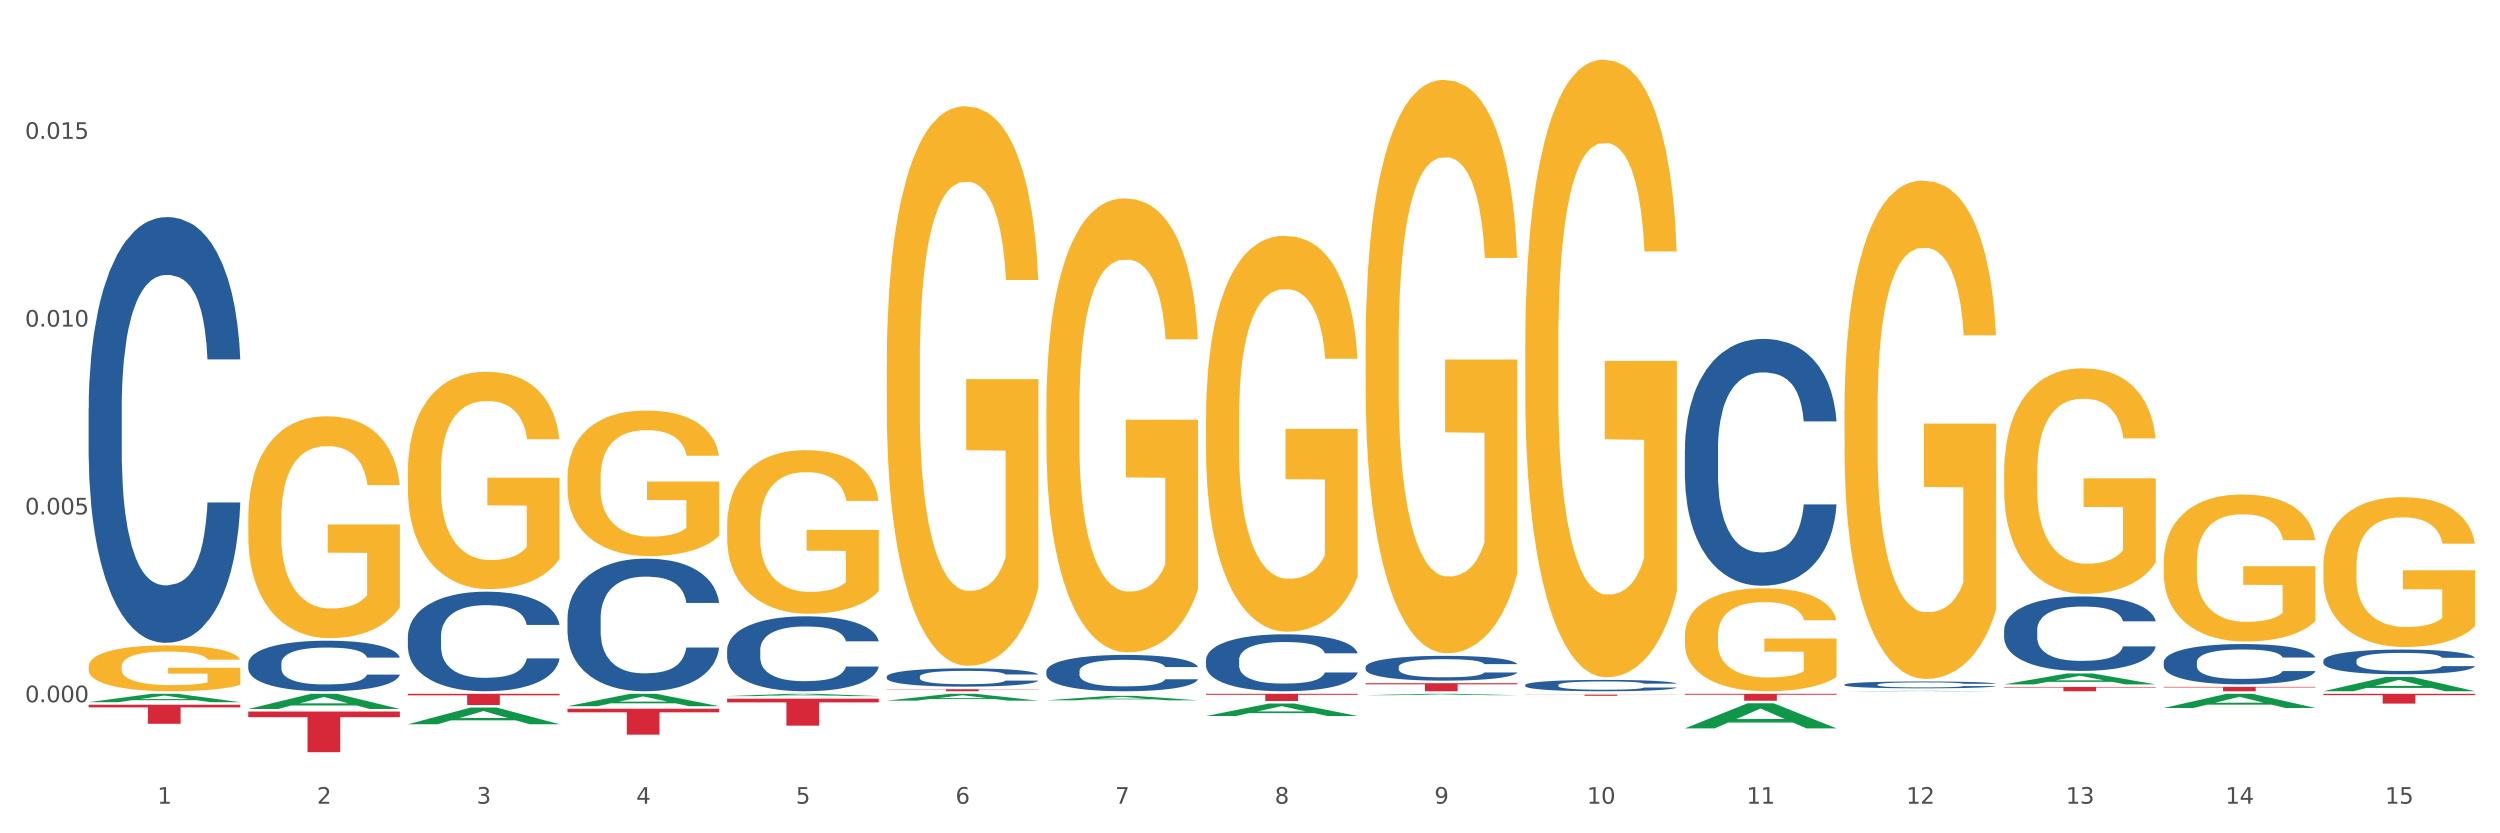
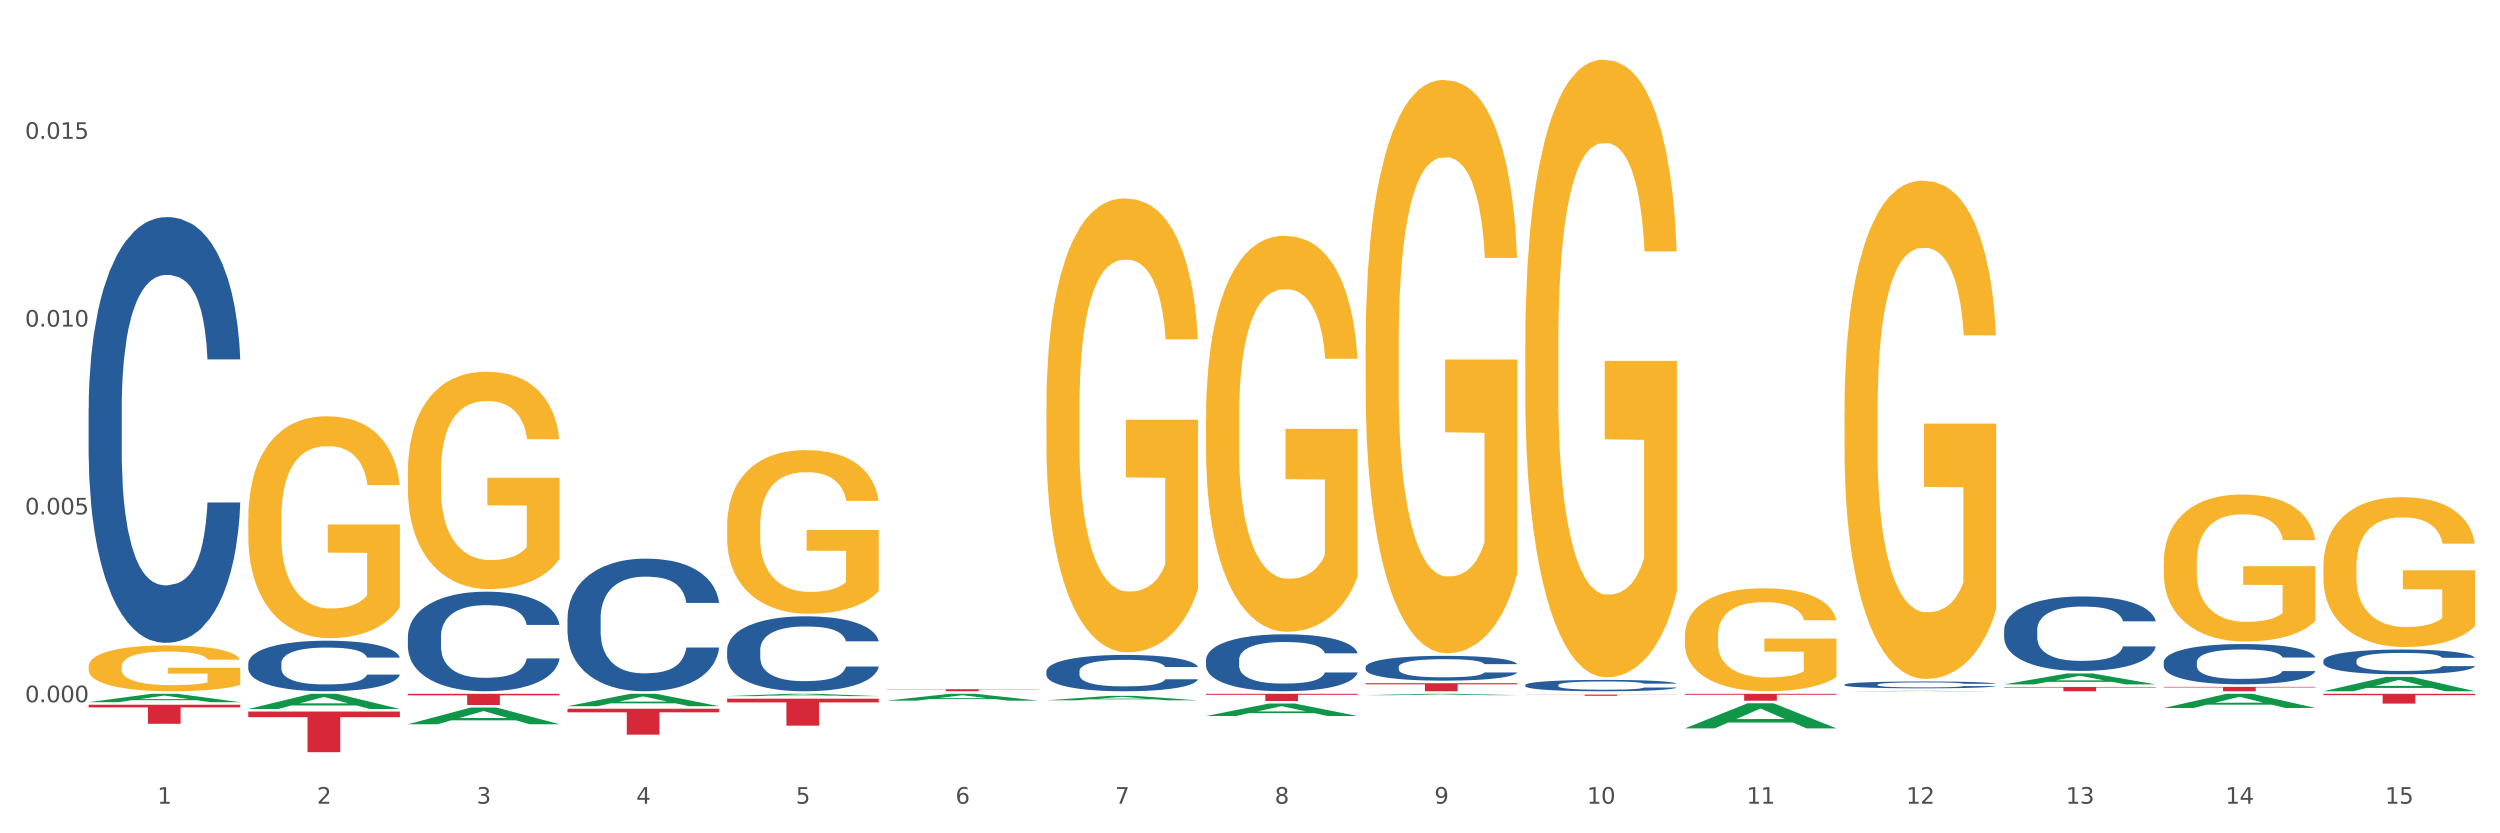
<svg xmlns="http://www.w3.org/2000/svg" xmlns:xlink="http://www.w3.org/1999/xlink" width="1080pt" height="360pt" viewBox="0 0 1080 360" version="1.1">
  <rect x="0" y="0" width="1080" height="360" fill="#333333" stroke="none" />
  <defs>
    <style type="text/css">*{stroke-linejoin: round; stroke-linecap: butt}</style>
  </defs>
  <g id="figure_1">
    <g id="patch_1">
      <path d="M 0 360  L 1080 360  L 1080 0  L 0 0  z " style="fill: #ffffff; stroke: #ffffff; stroke-linejoin: miter" />
    </g>
    <g id="axes_1">
      <g id="matplotlib.axis_1">
        <g id="xtick_1">
          <g id="text_1">
            <g style="fill: #4d4d4d" transform="translate(67.984 347.204) scale(0.096 -0.096)">
              <defs>
                <path id="DejaVuSans-31" d="M 794 531  L 1825 531  L 1825 4091  L 703 3866  L 703 4441  L 1819 4666  L 2450 4666  L 2450 531  L 3481 531  L 3481 0  L 794 0  L 794 531  z " transform="scale(0.016)" />
              </defs>
              <use xlink:href="#DejaVuSans-31" />
            </g>
          </g>
        </g>
        <g id="xtick_2">
          <g id="text_2">
            <g style="fill: #4d4d4d" transform="translate(136.942 347.204) scale(0.096 -0.096)">
              <defs>
                <path id="DejaVuSans-32" d="M 1228 531  L 3431 531  L 3431 0  L 469 0  L 469 531  Q 828 903 1448 1529  Q 2069 2156 2228 2338  Q 2531 2678 2651 2914  Q 2772 3150 2772 3378  Q 2772 3750 2511 3984  Q 2250 4219 1831 4219  Q 1534 4219 1204 4116  Q 875 4013 500 3803  L 500 4441  Q 881 4594 1212 4672  Q 1544 4750 1819 4750  Q 2544 4750 2975 4387  Q 3406 4025 3406 3419  Q 3406 3131 3298 2873  Q 3191 2616 2906 2266  Q 2828 2175 2409 1742  Q 1991 1309 1228 531  z " transform="scale(0.016)" />
              </defs>
              <use xlink:href="#DejaVuSans-32" />
            </g>
          </g>
        </g>
        <g id="xtick_3">
          <g id="text_3">
            <g style="fill: #4d4d4d" transform="translate(205.899 347.204) scale(0.096 -0.096)">
              <defs>
                <path id="DejaVuSans-33" d="M 2597 2516  Q 3050 2419 3304 2112  Q 3559 1806 3559 1356  Q 3559 666 3084 287  Q 2609 -91 1734 -91  Q 1441 -91 1130 -33  Q 819 25 488 141  L 488 750  Q 750 597 1062 519  Q 1375 441 1716 441  Q 2309 441 2620 675  Q 2931 909 2931 1356  Q 2931 1769 2642 2001  Q 2353 2234 1838 2234  L 1294 2234  L 1294 2753  L 1863 2753  Q 2328 2753 2575 2939  Q 2822 3125 2822 3475  Q 2822 3834 2567 4026  Q 2313 4219 1838 4219  Q 1578 4219 1281 4162  Q 984 4106 628 3988  L 628 4550  Q 988 4650 1302 4700  Q 1616 4750 1894 4750  Q 2613 4750 3031 4423  Q 3450 4097 3450 3541  Q 3450 3153 3228 2886  Q 3006 2619 2597 2516  z " transform="scale(0.016)" />
              </defs>
              <use xlink:href="#DejaVuSans-33" />
            </g>
          </g>
        </g>
        <g id="xtick_4">
          <g id="text_4">
            <g style="fill: #4d4d4d" transform="translate(274.857 347.204) scale(0.096 -0.096)">
              <defs>
                <path id="DejaVuSans-34" d="M 2419 4116  L 825 1625  L 2419 1625  L 2419 4116  z M 2253 4666  L 3047 4666  L 3047 1625  L 3713 1625  L 3713 1100  L 3047 1100  L 3047 0  L 2419 0  L 2419 1100  L 313 1100  L 313 1709  L 2253 4666  z " transform="scale(0.016)" />
              </defs>
              <use xlink:href="#DejaVuSans-34" />
            </g>
          </g>
        </g>
        <g id="xtick_5">
          <g id="text_5">
            <g style="fill: #4d4d4d" transform="translate(343.815 347.204) scale(0.096 -0.096)">
              <defs>
                <path id="DejaVuSans-35" d="M 691 4666  L 3169 4666  L 3169 4134  L 1269 4134  L 1269 2991  Q 1406 3038 1543 3061  Q 1681 3084 1819 3084  Q 2600 3084 3056 2656  Q 3513 2228 3513 1497  Q 3513 744 3044 326  Q 2575 -91 1722 -91  Q 1428 -91 1123 -41  Q 819 9 494 109  L 494 744  Q 775 591 1075 516  Q 1375 441 1709 441  Q 2250 441 2565 725  Q 2881 1009 2881 1497  Q 2881 1984 2565 2268  Q 2250 2553 1709 2553  Q 1456 2553 1204 2497  Q 953 2441 691 2322  L 691 4666  z " transform="scale(0.016)" />
              </defs>
              <use xlink:href="#DejaVuSans-35" />
            </g>
          </g>
        </g>
        <g id="xtick_6">
          <g id="text_6">
            <g style="fill: #4d4d4d" transform="translate(412.772 347.204) scale(0.096 -0.096)">
              <defs>
                <path id="DejaVuSans-36" d="M 2113 2584  Q 1688 2584 1439 2293  Q 1191 2003 1191 1497  Q 1191 994 1439 701  Q 1688 409 2113 409  Q 2538 409 2786 701  Q 3034 994 3034 1497  Q 3034 2003 2786 2293  Q 2538 2584 2113 2584  z M 3366 4563  L 3366 3988  Q 3128 4100 2886 4159  Q 2644 4219 2406 4219  Q 1781 4219 1451 3797  Q 1122 3375 1075 2522  Q 1259 2794 1537 2939  Q 1816 3084 2150 3084  Q 2853 3084 3261 2657  Q 3669 2231 3669 1497  Q 3669 778 3244 343  Q 2819 -91 2113 -91  Q 1303 -91 875 529  Q 447 1150 447 2328  Q 447 3434 972 4092  Q 1497 4750 2381 4750  Q 2619 4750 2861 4703  Q 3103 4656 3366 4563  z " transform="scale(0.016)" />
              </defs>
              <use xlink:href="#DejaVuSans-36" />
            </g>
          </g>
        </g>
        <g id="xtick_7">
          <g id="text_7">
            <g style="fill: #4d4d4d" transform="translate(481.73 347.204) scale(0.096 -0.096)">
              <defs>
                <path id="DejaVuSans-37" d="M 525 4666  L 3525 4666  L 3525 4397  L 1831 0  L 1172 0  L 2766 4134  L 525 4134  L 525 4666  z " transform="scale(0.016)" />
              </defs>
              <use xlink:href="#DejaVuSans-37" />
            </g>
          </g>
        </g>
        <g id="xtick_8">
          <g id="text_8">
            <g style="fill: #4d4d4d" transform="translate(550.688 347.204) scale(0.096 -0.096)">
              <defs>
                <path id="DejaVuSans-38" d="M 2034 2216  Q 1584 2216 1326 1975  Q 1069 1734 1069 1313  Q 1069 891 1326 650  Q 1584 409 2034 409  Q 2484 409 2743 651  Q 3003 894 3003 1313  Q 3003 1734 2745 1975  Q 2488 2216 2034 2216  z M 1403 2484  Q 997 2584 770 2862  Q 544 3141 544 3541  Q 544 4100 942 4425  Q 1341 4750 2034 4750  Q 2731 4750 3128 4425  Q 3525 4100 3525 3541  Q 3525 3141 3298 2862  Q 3072 2584 2669 2484  Q 3125 2378 3379 2068  Q 3634 1759 3634 1313  Q 3634 634 3220 271  Q 2806 -91 2034 -91  Q 1263 -91 848 271  Q 434 634 434 1313  Q 434 1759 690 2068  Q 947 2378 1403 2484  z M 1172 3481  Q 1172 3119 1398 2916  Q 1625 2713 2034 2713  Q 2441 2713 2670 2916  Q 2900 3119 2900 3481  Q 2900 3844 2670 4047  Q 2441 4250 2034 4250  Q 1625 4250 1398 4047  Q 1172 3844 1172 3481  z " transform="scale(0.016)" />
              </defs>
              <use xlink:href="#DejaVuSans-38" />
            </g>
          </g>
        </g>
        <g id="xtick_9">
          <g id="text_9">
            <g style="fill: #4d4d4d" transform="translate(619.645 347.204) scale(0.096 -0.096)">
              <defs>
                <path id="DejaVuSans-39" d="M 703 97  L 703 672  Q 941 559 1184 500  Q 1428 441 1663 441  Q 2288 441 2617 861  Q 2947 1281 2994 2138  Q 2813 1869 2534 1725  Q 2256 1581 1919 1581  Q 1219 1581 811 2004  Q 403 2428 403 3163  Q 403 3881 828 4315  Q 1253 4750 1959 4750  Q 2769 4750 3195 4129  Q 3622 3509 3622 2328  Q 3622 1225 3098 567  Q 2575 -91 1691 -91  Q 1453 -91 1209 -44  Q 966 3 703 97  z M 1959 2075  Q 2384 2075 2632 2365  Q 2881 2656 2881 3163  Q 2881 3666 2632 3958  Q 2384 4250 1959 4250  Q 1534 4250 1286 3958  Q 1038 3666 1038 3163  Q 1038 2656 1286 2365  Q 1534 2075 1959 2075  z " transform="scale(0.016)" />
              </defs>
              <use xlink:href="#DejaVuSans-39" />
            </g>
          </g>
        </g>
        <g id="xtick_10">
          <g id="text_10">
            <g style="fill: #4d4d4d" transform="translate(685.549 347.204) scale(0.096 -0.096)">
              <defs>
                <path id="DejaVuSans-30" d="M 2034 4250  Q 1547 4250 1301 3770  Q 1056 3291 1056 2328  Q 1056 1369 1301 889  Q 1547 409 2034 409  Q 2525 409 2770 889  Q 3016 1369 3016 2328  Q 3016 3291 2770 3770  Q 2525 4250 2034 4250  z M 2034 4750  Q 2819 4750 3233 4129  Q 3647 3509 3647 2328  Q 3647 1150 3233 529  Q 2819 -91 2034 -91  Q 1250 -91 836 529  Q 422 1150 422 2328  Q 422 3509 836 4129  Q 1250 4750 2034 4750  z " transform="scale(0.016)" />
              </defs>
              <use xlink:href="#DejaVuSans-31" />
              <use xlink:href="#DejaVuSans-30" transform="translate(63.623 0)" />
            </g>
          </g>
        </g>
        <g id="xtick_11">
          <g id="text_11">
            <g style="fill: #4d4d4d" transform="translate(754.506 347.204) scale(0.096 -0.096)">
              <use xlink:href="#DejaVuSans-31" />
              <use xlink:href="#DejaVuSans-31" transform="translate(63.623 0)" />
            </g>
          </g>
        </g>
        <g id="xtick_12">
          <g id="text_12">
            <g style="fill: #4d4d4d" transform="translate(823.464 347.204) scale(0.096 -0.096)">
              <use xlink:href="#DejaVuSans-31" />
              <use xlink:href="#DejaVuSans-32" transform="translate(63.623 0)" />
            </g>
          </g>
        </g>
        <g id="xtick_13">
          <g id="text_13">
            <g style="fill: #4d4d4d" transform="translate(892.422 347.204) scale(0.096 -0.096)">
              <use xlink:href="#DejaVuSans-31" />
              <use xlink:href="#DejaVuSans-33" transform="translate(63.623 0)" />
            </g>
          </g>
        </g>
        <g id="xtick_14">
          <g id="text_14">
            <g style="fill: #4d4d4d" transform="translate(961.379 347.204) scale(0.096 -0.096)">
              <use xlink:href="#DejaVuSans-31" />
              <use xlink:href="#DejaVuSans-34" transform="translate(63.623 0)" />
            </g>
          </g>
        </g>
        <g id="xtick_15">
          <g id="text_15">
            <g style="fill: #4d4d4d" transform="translate(1030.337 347.204) scale(0.096 -0.096)">
              <use xlink:href="#DejaVuSans-31" />
              <use xlink:href="#DejaVuSans-35" transform="translate(63.623 0)" />
            </g>
          </g>
        </g>
        <g id="xtick_16" />
        <g id="xtick_17" />
        <g id="xtick_18" />
        <g id="xtick_19" />
        <g id="xtick_20" />
        <g id="xtick_21" />
        <g id="xtick_22" />
        <g id="xtick_23" />
        <g id="xtick_24" />
        <g id="xtick_25" />
        <g id="xtick_26" />
        <g id="xtick_27" />
        <g id="xtick_28" />
        <g id="xtick_29" />
      </g>
      <g id="matplotlib.axis_2">
        <g id="ytick_1">
          <g id="text_16">
            <g style="fill: #4d4d4d" transform="translate(10.8 303.367) scale(0.096 -0.096)">
              <defs>
                <path id="DejaVuSans-2e" d="M 684 794  L 1344 794  L 1344 0  L 684 0  L 684 794  z " transform="scale(0.016)" />
              </defs>
              <use xlink:href="#DejaVuSans-30" />
              <use xlink:href="#DejaVuSans-2e" transform="translate(63.623 0)" />
              <use xlink:href="#DejaVuSans-30" transform="translate(95.41 0)" />
              <use xlink:href="#DejaVuSans-30" transform="translate(159.033 0)" />
              <use xlink:href="#DejaVuSans-30" transform="translate(222.656 0)" />
            </g>
          </g>
        </g>
        <g id="ytick_2">
          <g id="text_17">
            <g style="fill: #4d4d4d" transform="translate(10.8 222.236) scale(0.096 -0.096)">
              <use xlink:href="#DejaVuSans-30" />
              <use xlink:href="#DejaVuSans-2e" transform="translate(63.623 0)" />
              <use xlink:href="#DejaVuSans-30" transform="translate(95.41 0)" />
              <use xlink:href="#DejaVuSans-30" transform="translate(159.033 0)" />
              <use xlink:href="#DejaVuSans-35" transform="translate(222.656 0)" />
            </g>
          </g>
        </g>
        <g id="ytick_3">
          <g id="text_18">
            <g style="fill: #4d4d4d" transform="translate(10.8 141.104) scale(0.096 -0.096)">
              <use xlink:href="#DejaVuSans-30" />
              <use xlink:href="#DejaVuSans-2e" transform="translate(63.623 0)" />
              <use xlink:href="#DejaVuSans-30" transform="translate(95.41 0)" />
              <use xlink:href="#DejaVuSans-31" transform="translate(159.033 0)" />
              <use xlink:href="#DejaVuSans-30" transform="translate(222.656 0)" />
            </g>
          </g>
        </g>
        <g id="ytick_4">
          <g id="text_19">
            <g style="fill: #4d4d4d" transform="translate(10.8 59.973) scale(0.096 -0.096)">
              <use xlink:href="#DejaVuSans-30" />
              <use xlink:href="#DejaVuSans-2e" transform="translate(63.623 0)" />
              <use xlink:href="#DejaVuSans-30" transform="translate(95.41 0)" />
              <use xlink:href="#DejaVuSans-31" transform="translate(159.033 0)" />
              <use xlink:href="#DejaVuSans-35" transform="translate(222.656 0)" />
            </g>
          </g>
        </g>
        <g id="ytick_5" />
        <g id="ytick_6" />
        <g id="ytick_7" />
        <g id="ytick_8" />
      </g>
      <g id="PolyCollection_1">
        <path d="M 38.283 303.336  L 38.351 303.332  L 65.365 299.723  L 76.576 299.72  L 103.793 303.342  L 90.826 303.342  L 84.95 302.499  L 57.058 302.499  L 56.855 302.513  L 51.182 303.342  L 38.283 303.342  L 38.283 303.336  L 60.57 301.995  L 81.438 301.992  L 71.105 300.492  L 70.97 300.485  L 70.835 300.495  L 60.502 301.992  L 60.57 301.995  L 38.283 303.336  z " clip-path="url(#p5ae38d0ff9)" style="fill: #109648" />
        <path d="M 314.114 301.814  L 379.623 301.814  L 379.623 303.437  L 353.854 303.448  L 353.854 313.493  L 339.728 313.493  L 339.728 303.448  L 314.114 303.437  L 314.114 301.825  L 314.114 301.814  z " clip-path="url(#p5ae38d0ff9)" style="fill: #d62839" />
        <path d="M 245.156 306.177  L 310.666 306.177  L 310.666 307.732  L 284.897 307.742  L 284.897 317.365  L 270.77 317.365  L 270.77 307.742  L 245.156 307.732  L 245.156 306.187  L 245.156 306.177  z " clip-path="url(#p5ae38d0ff9)" style="fill: #d62839" />
        <path d="M 176.198 299.72  L 241.708 299.72  L 241.708 300.392  L 215.939 300.397  L 215.939 304.557  L 201.812 304.557  L 201.812 300.397  L 176.198 300.392  L 176.198 299.724  L 176.198 299.72  z " clip-path="url(#p5ae38d0ff9)" style="fill: #d62839" />
        <path d="M 107.241 307.384  L 172.75 307.384  L 172.75 309.825  L 146.981 309.842  L 146.981 324.95  L 132.855 324.95  L 132.855 309.842  L 107.241 309.825  L 107.241 307.401  L 107.241 307.384  z " clip-path="url(#p5ae38d0ff9)" style="fill: #d62839" />
        <path d="M 38.283 304.438  L 103.793 304.438  L 103.793 305.582  L 78.024 305.59  L 78.024 312.668  L 63.897 312.668  L 63.897 305.59  L 38.283 305.582  L 38.283 304.446  L 38.283 304.438  z " clip-path="url(#p5ae38d0ff9)" style="fill: #d62839" />
        <path d="M 38.283 176.42  L 38.36 176.252  L 38.36 171.549  L 38.593 165.165  L 39.445 153.406  L 40.529 144.503  L 42.387 134.088  L 43.394 129.72  L 44.71 124.848  L 47.42 116.953  L 50.518 110.233  L 52.686 106.538  L 54.312 104.186  L 57.951 99.986  L 60.042 98.138  L 62.21 96.626  L 64.069 95.618  L 67.166 94.443  L 69.644 93.939  L 72.509 93.771  L 74.91 93.939  L 78.084 94.611  L 82.731 96.626  L 84.512 97.802  L 86.912 99.818  L 89.39 102.506  L 91.403 105.194  L 93.726 109.057  L 96.127 114.097  L 98.45 120.481  L 100.076 126.36  L 101.392 132.576  L 102.554 140.135  L 103.406 148.367  L 103.793 155.254  L 89.622 155.254  L 89.235 149.038  L 88.461 142.319  L 87.686 137.783  L 86.835 134.088  L 85.518 129.888  L 84.357 127.2  L 82.421 124.008  L 80.64 121.992  L 79.169 120.817  L 77.388 119.809  L 73.593 118.801  L 70.883 118.801  L 69.179 119.137  L 67.089 119.977  L 65.308 121.153  L 63.217 123.168  L 61.591 125.352  L 59.965 128.208  L 59.036 130.224  L 57.642 133.92  L 56.712 136.943  L 55.474 142.151  L 54.777 145.847  L 53.538 155.422  L 52.996 162.477  L 52.763 167.349  L 52.608 172.725  L 52.608 198.931  L 53.073 210.69  L 53.46 215.729  L 54.08 221.441  L 55.241 228.832  L 56.945 236.056  L 58.726 241.264  L 60.197 244.455  L 61.591 246.807  L 62.985 248.655  L 64.688 250.335  L 66.082 251.343  L 68.173 252.351  L 70.651 252.855  L 72.587 252.855  L 76.536 252.015  L 78.317 251.175  L 80.02 249.999  L 81.879 248.151  L 83.35 246.135  L 84.202 244.623  L 85.596 241.432  L 86.68 238.072  L 87.609 234.208  L 88.228 230.848  L 88.925 225.809  L 89.467 220.097  L 89.622 217.073  L 103.793 217.073  L 103.483 223.121  L 102.941 229  L 101.857 236.896  L 101.005 241.432  L 99.689 246.975  L 98.295 251.679  L 96.359 256.886  L 94.578 260.75  L 92.72 264.11  L 90.706 267.134  L 87.067 271.333  L 85.75 272.509  L 82.963 274.525  L 80.795 275.701  L 77.62 276.877  L 74.368 277.549  L 70.96 277.717  L 67.94 277.381  L 64.611 276.373  L 62.52 275.365  L 60.197 273.853  L 57.487 271.501  L 54.931 268.646  L 52.531 265.286  L 50.285 261.422  L 48.195 257.054  L 45.484 249.831  L 43.471 242.775  L 42 236.224  L 40.993 230.68  L 39.987 223.625  L 39.445 218.753  L 38.593 206.994  L 38.283 196.075  L 38.283 176.42  z " clip-path="url(#p5ae38d0ff9)" style="fill: #255c99" />
        <path d="M 107.241 286.6  L 107.318 286.58  L 107.318 286.022  L 107.55 285.264  L 108.402 283.868  L 109.486 282.812  L 111.345 281.575  L 112.351 281.057  L 113.668 280.479  L 116.378 279.541  L 119.475 278.744  L 121.644 278.305  L 123.27 278.026  L 126.909 277.527  L 129 277.308  L 131.168 277.129  L 133.026 277.009  L 136.124 276.869  L 138.602 276.81  L 141.467 276.79  L 143.867 276.81  L 147.042 276.889  L 151.688 277.129  L 153.469 277.268  L 155.87 277.508  L 158.348 277.827  L 160.361 278.146  L 162.684 278.604  L 165.084 279.202  L 167.407 279.96  L 169.034 280.658  L 170.35 281.396  L 171.511 282.293  L 172.363 283.27  L 172.75 284.088  L 158.58 284.088  L 158.193 283.35  L 157.418 282.552  L 156.644 282.014  L 155.792 281.575  L 154.476 281.077  L 153.314 280.758  L 151.378 280.379  L 149.597 280.14  L 148.126 280  L 146.345 279.88  L 142.551 279.761  L 139.841 279.761  L 138.137 279.801  L 136.046 279.9  L 134.265 280.04  L 132.175 280.279  L 130.549 280.538  L 128.922 280.877  L 127.993 281.117  L 126.599 281.555  L 125.67 281.914  L 124.431 282.532  L 123.734 282.971  L 122.495 284.108  L 121.953 284.945  L 121.721 285.523  L 121.566 286.161  L 121.566 289.272  L 122.031 290.668  L 122.418 291.266  L 123.037 291.944  L 124.199 292.821  L 125.902 293.679  L 127.683 294.297  L 129.155 294.676  L 130.549 294.955  L 131.942 295.174  L 133.646 295.374  L 135.04 295.493  L 137.13 295.613  L 139.608 295.673  L 141.544 295.673  L 145.493 295.573  L 147.274 295.473  L 148.978 295.334  L 150.836 295.115  L 152.308 294.875  L 153.159 294.696  L 154.553 294.317  L 155.637 293.918  L 156.567 293.46  L 157.186 293.061  L 157.883 292.463  L 158.425 291.785  L 158.58 291.426  L 172.75 291.426  L 172.441 292.144  L 171.899 292.841  L 170.815 293.779  L 169.963 294.317  L 168.646 294.975  L 167.253 295.533  L 165.317 296.151  L 163.536 296.61  L 161.677 297.009  L 159.664 297.368  L 156.025 297.866  L 154.708 298.006  L 151.92 298.245  L 149.752 298.385  L 146.577 298.524  L 143.325 298.604  L 139.918 298.624  L 136.898 298.584  L 133.568 298.464  L 131.478 298.345  L 129.155 298.165  L 126.444 297.886  L 123.889 297.547  L 121.489 297.148  L 119.243 296.69  L 117.152 296.171  L 114.442 295.314  L 112.429 294.476  L 110.958 293.699  L 109.951 293.041  L 108.944 292.203  L 108.402 291.625  L 107.55 290.229  L 107.241 288.933  L 107.241 286.6  z " clip-path="url(#p5ae38d0ff9)" style="fill: #255c99" />
        <path d="M 176.198 274.933  L 176.276 274.894  L 176.276 273.794  L 176.508 272.301  L 177.36 269.55  L 178.444 267.468  L 180.302 265.032  L 181.309 264.011  L 182.625 262.871  L 185.336 261.025  L 188.433 259.453  L 190.601 258.589  L 192.227 258.039  L 195.867 257.057  L 197.957 256.625  L 200.126 256.271  L 201.984 256.035  L 205.081 255.76  L 207.559 255.642  L 210.424 255.603  L 212.825 255.642  L 216 255.799  L 220.646 256.271  L 222.427 256.546  L 224.827 257.017  L 227.305 257.646  L 229.319 258.275  L 231.642 259.178  L 234.042 260.357  L 236.365 261.85  L 237.991 263.225  L 239.308 264.679  L 240.469 266.447  L 241.321 268.372  L 241.708 269.983  L 227.538 269.983  L 227.15 268.529  L 226.376 266.957  L 225.602 265.897  L 224.75 265.032  L 223.433 264.05  L 222.272 263.421  L 220.336 262.675  L 218.555 262.204  L 217.084 261.928  L 215.303 261.693  L 211.509 261.457  L 208.798 261.457  L 207.095 261.536  L 205.004 261.732  L 203.223 262.007  L 201.132 262.479  L 199.506 262.989  L 197.88 263.657  L 196.951 264.129  L 195.557 264.993  L 194.628 265.7  L 193.389 266.918  L 192.692 267.782  L 191.453 270.022  L 190.911 271.672  L 190.679 272.811  L 190.524 274.069  L 190.524 280.198  L 190.988 282.948  L 191.376 284.127  L 191.995 285.462  L 193.157 287.191  L 194.86 288.88  L 196.641 290.098  L 198.112 290.845  L 199.506 291.395  L 200.9 291.827  L 202.604 292.22  L 203.997 292.456  L 206.088 292.691  L 208.566 292.809  L 210.502 292.809  L 214.451 292.613  L 216.232 292.416  L 217.936 292.141  L 219.794 291.709  L 221.265 291.238  L 222.117 290.884  L 223.511 290.138  L 224.595 289.352  L 225.524 288.448  L 226.144 287.663  L 226.841 286.484  L 227.383 285.148  L 227.538 284.441  L 241.708 284.441  L 241.398 285.855  L 240.856 287.23  L 239.772 289.077  L 238.92 290.138  L 237.604 291.434  L 236.21 292.534  L 234.274 293.752  L 232.493 294.656  L 230.635 295.442  L 228.622 296.149  L 224.982 297.131  L 223.666 297.406  L 220.878 297.878  L 218.71 298.153  L 215.535 298.428  L 212.283 298.585  L 208.876 298.624  L 205.856 298.545  L 202.526 298.31  L 200.435 298.074  L 198.112 297.72  L 195.402 297.17  L 192.847 296.502  L 190.446 295.717  L 188.201 294.813  L 186.11 293.792  L 183.4 292.102  L 181.386 290.452  L 179.915 288.92  L 178.909 287.623  L 177.902 285.973  L 177.36 284.834  L 176.508 282.084  L 176.198 279.53  L 176.198 274.933  z " clip-path="url(#p5ae38d0ff9)" style="fill: #255c99" />
        <path d="M 383.071 297.726  L 448.581 297.726  L 448.581 297.851  L 422.812 297.852  L 422.812 298.624  L 408.685 298.624  L 408.685 297.852  L 383.071 297.851  L 383.071 297.727  L 383.071 297.726  z " clip-path="url(#p5ae38d0ff9)" style="fill: #d62839" />
        <path d="M 245.156 267.072  L 245.233 267.02  L 245.233 265.555  L 245.466 263.566  L 246.317 259.904  L 247.402 257.13  L 249.26 253.886  L 250.267 252.526  L 251.583 251.008  L 254.293 248.549  L 257.391 246.456  L 259.559 245.305  L 261.185 244.572  L 264.824 243.264  L 266.915 242.689  L 269.083 242.218  L 270.942 241.904  L 274.039 241.538  L 276.517 241.381  L 279.382 241.328  L 281.783 241.381  L 284.957 241.59  L 289.604 242.218  L 291.385 242.584  L 293.785 243.212  L 296.263 244.049  L 298.276 244.886  L 300.599 246.09  L 303 247.66  L 305.323 249.648  L 306.949 251.479  L 308.265 253.415  L 309.427 255.77  L 310.279 258.334  L 310.666 260.479  L 296.495 260.479  L 296.108 258.543  L 295.334 256.45  L 294.559 255.037  L 293.708 253.886  L 292.391 252.578  L 291.23 251.741  L 289.294 250.747  L 287.513 250.119  L 286.042 249.753  L 284.261 249.439  L 280.466 249.125  L 277.756 249.125  L 276.052 249.229  L 273.962 249.491  L 272.181 249.857  L 270.09 250.485  L 268.464 251.165  L 266.838 252.055  L 265.908 252.683  L 264.515 253.834  L 263.585 254.776  L 262.346 256.398  L 261.65 257.549  L 260.411 260.532  L 259.869 262.729  L 259.636 264.247  L 259.481 265.921  L 259.481 274.084  L 259.946 277.746  L 260.333 279.316  L 260.953 281.095  L 262.114 283.397  L 263.818 285.647  L 265.599 287.27  L 267.07 288.264  L 268.464 288.996  L 269.858 289.572  L 271.561 290.095  L 272.955 290.409  L 275.046 290.723  L 277.524 290.88  L 279.46 290.88  L 283.409 290.618  L 285.19 290.357  L 286.893 289.99  L 288.752 289.415  L 290.223 288.787  L 291.075 288.316  L 292.469 287.322  L 293.553 286.275  L 294.482 285.072  L 295.101 284.025  L 295.798 282.456  L 296.34 280.677  L 296.495 279.735  L 310.666 279.735  L 310.356 281.618  L 309.814 283.45  L 308.73 285.909  L 307.878 287.322  L 306.562 289.049  L 305.168 290.514  L 303.232 292.136  L 301.451 293.339  L 299.593 294.386  L 297.579 295.328  L 293.94 296.636  L 292.623 297.002  L 289.836 297.63  L 287.668 297.996  L 284.493 298.362  L 281.241 298.572  L 277.833 298.624  L 274.813 298.519  L 271.484 298.205  L 269.393 297.891  L 267.07 297.421  L 264.36 296.688  L 261.804 295.798  L 259.404 294.752  L 257.158 293.549  L 255.068 292.188  L 252.357 289.938  L 250.344 287.74  L 248.873 285.7  L 247.866 283.973  L 246.86 281.775  L 246.317 280.258  L 245.466 276.595  L 245.156 273.194  L 245.156 267.072  z " clip-path="url(#p5ae38d0ff9)" style="fill: #255c99" />
-         <path d="M 383.071 292.285  L 383.149 292.278  L 383.149 292.076  L 383.381 291.802  L 384.233 291.298  L 385.317 290.916  L 387.175 290.469  L 388.182 290.282  L 389.498 290.073  L 392.209 289.734  L 395.306 289.446  L 397.474 289.287  L 399.1 289.186  L 402.74 289.006  L 404.83 288.927  L 406.999 288.862  L 408.857 288.819  L 411.954 288.768  L 414.432 288.747  L 417.297 288.74  L 419.698 288.747  L 422.873 288.776  L 427.519 288.862  L 429.3 288.913  L 431.7 288.999  L 434.178 289.114  L 436.192 289.23  L 438.515 289.395  L 440.915 289.611  L 443.238 289.885  L 444.864 290.138  L 446.181 290.404  L 447.342 290.728  L 448.194 291.082  L 448.581 291.377  L 434.411 291.377  L 434.023 291.11  L 433.249 290.822  L 432.475 290.628  L 431.623 290.469  L 430.306 290.289  L 429.145 290.174  L 427.209 290.037  L 425.428 289.95  L 423.957 289.9  L 422.176 289.856  L 418.382 289.813  L 415.671 289.813  L 413.968 289.828  L 411.877 289.864  L 410.096 289.914  L 408.005 290.001  L 406.379 290.094  L 404.753 290.217  L 403.824 290.303  L 402.43 290.462  L 401.501 290.592  L 400.262 290.815  L 399.565 290.973  L 398.326 291.384  L 397.784 291.687  L 397.552 291.896  L 397.397 292.126  L 397.397 293.251  L 397.861 293.755  L 398.248 293.971  L 398.868 294.216  L 400.029 294.533  L 401.733 294.843  L 403.514 295.066  L 404.985 295.203  L 406.379 295.304  L 407.773 295.384  L 409.477 295.456  L 410.87 295.499  L 412.961 295.542  L 415.439 295.564  L 417.375 295.564  L 421.324 295.528  L 423.105 295.492  L 424.809 295.441  L 426.667 295.362  L 428.138 295.275  L 428.99 295.211  L 430.384 295.074  L 431.468 294.93  L 432.397 294.764  L 433.017 294.62  L 433.714 294.404  L 434.256 294.159  L 434.411 294.029  L 448.581 294.029  L 448.271 294.288  L 447.729 294.54  L 446.645 294.879  L 445.793 295.074  L 444.477 295.311  L 443.083 295.513  L 441.147 295.737  L 439.366 295.902  L 437.508 296.046  L 435.495 296.176  L 431.855 296.356  L 430.539 296.407  L 427.751 296.493  L 425.583 296.544  L 422.408 296.594  L 419.156 296.623  L 415.749 296.63  L 412.729 296.616  L 409.399 296.573  L 407.308 296.529  L 404.985 296.464  L 402.275 296.364  L 399.72 296.241  L 397.319 296.097  L 395.074 295.931  L 392.983 295.744  L 390.273 295.434  L 388.259 295.131  L 386.788 294.85  L 385.782 294.612  L 384.775 294.31  L 384.233 294.101  L 383.381 293.596  L 383.071 293.128  L 383.071 292.285  z " clip-path="url(#p5ae38d0ff9)" style="fill: #255c99" />
        <path d="M 452.029 289.978  L 452.106 289.964  L 452.106 289.563  L 452.339 289.018  L 453.19 288.014  L 454.275 287.254  L 456.133 286.365  L 457.14 285.993  L 458.456 285.577  L 461.166 284.903  L 464.264 284.329  L 466.432 284.014  L 468.058 283.813  L 471.697 283.455  L 473.788 283.297  L 475.956 283.168  L 477.815 283.082  L 480.912 282.982  L 483.39 282.939  L 486.255 282.924  L 488.656 282.939  L 491.83 282.996  L 496.476 283.168  L 498.257 283.268  L 500.658 283.441  L 503.136 283.67  L 505.149 283.899  L 507.472 284.229  L 509.873 284.659  L 512.196 285.204  L 513.822 285.706  L 515.138 286.236  L 516.3 286.882  L 517.152 287.584  L 517.539 288.172  L 503.368 288.172  L 502.981 287.641  L 502.207 287.068  L 501.432 286.681  L 500.581 286.365  L 499.264 286.007  L 498.103 285.778  L 496.167 285.505  L 494.386 285.333  L 492.914 285.233  L 491.133 285.147  L 487.339 285.061  L 484.629 285.061  L 482.925 285.089  L 480.835 285.161  L 479.054 285.261  L 476.963 285.433  L 475.337 285.62  L 473.711 285.864  L 472.781 286.036  L 471.388 286.351  L 470.458 286.609  L 469.219 287.054  L 468.523 287.369  L 467.284 288.186  L 466.742 288.788  L 466.509 289.204  L 466.354 289.663  L 466.354 291.9  L 466.819 292.903  L 467.206 293.333  L 467.826 293.821  L 468.987 294.452  L 470.691 295.068  L 472.472 295.513  L 473.943 295.785  L 475.337 295.986  L 476.731 296.144  L 478.434 296.287  L 479.828 296.373  L 481.919 296.459  L 484.397 296.502  L 486.333 296.502  L 490.282 296.43  L 492.063 296.359  L 493.766 296.258  L 495.625 296.101  L 497.096 295.929  L 497.948 295.8  L 499.342 295.527  L 500.426 295.24  L 501.355 294.911  L 501.974 294.624  L 502.671 294.194  L 503.213 293.706  L 503.368 293.448  L 517.539 293.448  L 517.229 293.964  L 516.687 294.466  L 515.603 295.14  L 514.751 295.527  L 513.435 296  L 512.041 296.402  L 510.105 296.846  L 508.324 297.176  L 506.466 297.463  L 504.452 297.721  L 500.813 298.079  L 499.496 298.18  L 496.709 298.352  L 494.541 298.452  L 491.366 298.552  L 488.114 298.61  L 484.706 298.624  L 481.686 298.595  L 478.357 298.509  L 476.266 298.423  L 473.943 298.294  L 471.233 298.094  L 468.677 297.85  L 466.277 297.563  L 464.031 297.233  L 461.941 296.86  L 459.23 296.244  L 457.217 295.642  L 455.746 295.083  L 454.739 294.609  L 453.733 294.007  L 453.19 293.592  L 452.339 292.588  L 452.029 291.656  L 452.029 289.978  z " clip-path="url(#p5ae38d0ff9)" style="fill: #255c99" />
        <path d="M 520.987 285.072  L 521.064 285.05  L 521.064 284.421  L 521.296 283.567  L 522.148 281.994  L 523.232 280.802  L 525.091 279.409  L 526.097 278.825  L 527.414 278.173  L 530.124 277.117  L 533.221 276.218  L 535.389 275.723  L 537.016 275.409  L 540.655 274.847  L 542.746 274.6  L 544.914 274.398  L 546.772 274.263  L 549.87 274.105  L 552.348 274.038  L 555.213 274.015  L 557.613 274.038  L 560.788 274.128  L 565.434 274.398  L 567.215 274.555  L 569.616 274.825  L 572.094 275.184  L 574.107 275.544  L 576.43 276.061  L 578.83 276.735  L 581.153 277.589  L 582.78 278.375  L 584.096 279.207  L 585.257 280.218  L 586.109 281.319  L 586.496 282.241  L 572.326 282.241  L 571.939 281.409  L 571.164 280.51  L 570.39 279.904  L 569.538 279.409  L 568.222 278.847  L 567.06 278.488  L 565.124 278.061  L 563.343 277.791  L 561.872 277.634  L 560.091 277.499  L 556.297 277.364  L 553.587 277.364  L 551.883 277.409  L 549.792 277.521  L 548.011 277.679  L 545.921 277.948  L 544.294 278.24  L 542.668 278.623  L 541.739 278.892  L 540.345 279.387  L 539.416 279.791  L 538.177 280.488  L 537.48 280.982  L 536.241 282.263  L 535.699 283.207  L 535.467 283.859  L 535.312 284.578  L 535.312 288.084  L 535.777 289.657  L 536.164 290.331  L 536.783 291.095  L 537.945 292.084  L 539.648 293.051  L 541.429 293.747  L 542.901 294.174  L 544.294 294.489  L 545.688 294.736  L 547.392 294.961  L 548.786 295.096  L 550.876 295.231  L 553.354 295.298  L 555.29 295.298  L 559.239 295.186  L 561.02 295.073  L 562.724 294.916  L 564.582 294.669  L 566.054 294.399  L 566.905 294.197  L 568.299 293.77  L 569.383 293.32  L 570.313 292.803  L 570.932 292.354  L 571.629 291.68  L 572.171 290.916  L 572.326 290.511  L 586.496 290.511  L 586.187 291.32  L 585.645 292.107  L 584.561 293.163  L 583.709 293.77  L 582.392 294.511  L 580.999 295.141  L 579.063 295.837  L 577.282 296.354  L 575.423 296.804  L 573.41 297.208  L 569.77 297.77  L 568.454 297.927  L 565.666 298.197  L 563.498 298.354  L 560.323 298.512  L 557.071 298.602  L 553.664 298.624  L 550.644 298.579  L 547.314 298.444  L 545.224 298.309  L 542.901 298.107  L 540.19 297.792  L 537.635 297.41  L 535.235 296.961  L 532.989 296.444  L 530.898 295.86  L 528.188 294.893  L 526.175 293.95  L 524.703 293.073  L 523.697 292.331  L 522.69 291.388  L 522.148 290.736  L 521.296 289.163  L 520.987 287.702  L 520.987 285.072  z " clip-path="url(#p5ae38d0ff9)" style="fill: #255c99" />
        <path d="M 589.944 288.137  L 590.022 288.127  L 590.022 287.853  L 590.254 287.481  L 591.106 286.796  L 592.19 286.276  L 594.048 285.669  L 595.055 285.415  L 596.371 285.131  L 599.082 284.67  L 602.179 284.279  L 604.347 284.063  L 605.973 283.926  L 609.613 283.681  L 611.703 283.574  L 613.872 283.485  L 615.73 283.427  L 618.827 283.358  L 621.305 283.329  L 624.17 283.319  L 626.571 283.329  L 629.746 283.368  L 634.392 283.485  L 636.173 283.554  L 638.573 283.671  L 641.051 283.828  L 643.064 283.985  L 645.388 284.21  L 647.788 284.504  L 650.111 284.876  L 651.737 285.219  L 653.054 285.581  L 654.215 286.022  L 655.067 286.502  L 655.454 286.903  L 641.283 286.903  L 640.896 286.541  L 640.122 286.149  L 639.348 285.885  L 638.496 285.669  L 637.179 285.424  L 636.018 285.268  L 634.082 285.082  L 632.301 284.964  L 630.83 284.896  L 629.049 284.837  L 625.255 284.778  L 622.544 284.778  L 620.841 284.798  L 618.75 284.847  L 616.969 284.915  L 614.878 285.033  L 613.252 285.16  L 611.626 285.327  L 610.697 285.444  L 609.303 285.659  L 608.374 285.836  L 607.135 286.139  L 606.438 286.355  L 605.199 286.913  L 604.657 287.324  L 604.425 287.608  L 604.27 287.922  L 604.27 289.449  L 604.734 290.135  L 605.121 290.429  L 605.741 290.762  L 606.902 291.193  L 608.606 291.614  L 610.387 291.917  L 611.858 292.103  L 613.252 292.241  L 614.646 292.348  L 616.35 292.446  L 617.743 292.505  L 619.834 292.564  L 622.312 292.593  L 624.248 292.593  L 628.197 292.544  L 629.978 292.495  L 631.682 292.427  L 633.54 292.319  L 635.011 292.201  L 635.863 292.113  L 637.257 291.927  L 638.341 291.731  L 639.27 291.506  L 639.89 291.31  L 640.587 291.016  L 641.129 290.683  L 641.283 290.507  L 655.454 290.507  L 655.144 290.86  L 654.602 291.202  L 653.518 291.663  L 652.666 291.927  L 651.35 292.25  L 649.956 292.525  L 648.02 292.828  L 646.239 293.053  L 644.381 293.249  L 642.368 293.426  L 638.728 293.67  L 637.412 293.739  L 634.624 293.856  L 632.456 293.925  L 629.281 293.994  L 626.029 294.033  L 622.622 294.043  L 619.602 294.023  L 616.272 293.964  L 614.181 293.905  L 611.858 293.817  L 609.148 293.68  L 606.593 293.514  L 604.192 293.318  L 601.947 293.093  L 599.856 292.838  L 597.146 292.417  L 595.132 292.006  L 593.661 291.624  L 592.654 291.3  L 591.648 290.889  L 591.106 290.605  L 590.254 289.92  L 589.944 289.283  L 589.944 288.137  z " clip-path="url(#p5ae38d0ff9)" style="fill: #255c99" />
        <path d="M 658.902 295.92  L 658.979 295.916  L 658.979 295.79  L 659.212 295.62  L 660.063 295.306  L 661.148 295.068  L 663.006 294.79  L 664.013 294.674  L 665.329 294.544  L 668.039 294.333  L 671.137 294.154  L 673.305 294.055  L 674.931 293.992  L 678.57 293.88  L 680.661 293.831  L 682.829 293.791  L 684.688 293.764  L 687.785 293.732  L 690.263 293.719  L 693.128 293.714  L 695.529 293.719  L 698.703 293.737  L 703.349 293.791  L 705.13 293.822  L 707.531 293.876  L 710.009 293.948  L 712.022 294.019  L 714.345 294.122  L 716.746 294.257  L 719.069 294.427  L 720.695 294.584  L 722.011 294.75  L 723.173 294.952  L 724.025 295.172  L 724.412 295.355  L 710.241 295.355  L 709.854 295.19  L 709.08 295.01  L 708.305 294.889  L 707.454 294.79  L 706.137 294.678  L 704.976 294.607  L 703.04 294.521  L 701.259 294.468  L 699.787 294.436  L 698.006 294.409  L 694.212 294.382  L 691.502 294.382  L 689.798 294.391  L 687.708 294.414  L 685.927 294.445  L 683.836 294.499  L 682.21 294.557  L 680.584 294.634  L 679.654 294.687  L 678.261 294.786  L 677.331 294.867  L 676.092 295.006  L 675.396 295.104  L 674.157 295.36  L 673.615 295.548  L 673.382 295.678  L 673.227 295.822  L 673.227 296.521  L 673.692 296.835  L 674.079 296.97  L 674.699 297.122  L 675.86 297.319  L 677.564 297.512  L 679.345 297.651  L 680.816 297.736  L 682.21 297.799  L 683.604 297.848  L 685.307 297.893  L 686.701 297.92  L 688.792 297.947  L 691.27 297.96  L 693.206 297.96  L 697.155 297.938  L 698.936 297.916  L 700.639 297.884  L 702.498 297.835  L 703.969 297.781  L 704.821 297.741  L 706.215 297.656  L 707.299 297.566  L 708.228 297.463  L 708.847 297.373  L 709.544 297.239  L 710.086 297.086  L 710.241 297.005  L 724.412 297.005  L 724.102 297.167  L 723.56 297.324  L 722.476 297.534  L 721.624 297.656  L 720.308 297.804  L 718.914 297.929  L 716.978 298.068  L 715.197 298.171  L 713.339 298.261  L 711.325 298.342  L 707.686 298.454  L 706.369 298.485  L 703.582 298.539  L 701.414 298.57  L 698.239 298.602  L 694.987 298.62  L 691.579 298.624  L 688.559 298.615  L 685.23 298.588  L 683.139 298.561  L 680.816 298.521  L 678.106 298.458  L 675.55 298.382  L 673.15 298.292  L 670.904 298.189  L 668.814 298.073  L 666.103 297.88  L 664.09 297.691  L 662.619 297.517  L 661.612 297.369  L 660.605 297.18  L 660.063 297.05  L 659.212 296.736  L 658.902 296.445  L 658.902 295.92  z " clip-path="url(#p5ae38d0ff9)" style="fill: #255c99" />
-         <path d="M 727.86 194.32  L 727.937 194.222  L 727.937 191.495  L 728.169 187.795  L 729.021 180.978  L 730.105 175.816  L 731.964 169.779  L 732.97 167.247  L 734.287 164.422  L 736.997 159.845  L 740.094 155.95  L 742.262 153.807  L 743.889 152.444  L 747.528 150.009  L 749.619 148.938  L 751.787 148.062  L 753.645 147.477  L 756.743 146.796  L 759.221 146.503  L 762.086 146.406  L 764.486 146.503  L 767.661 146.893  L 772.307 148.062  L 774.088 148.743  L 776.489 149.912  L 778.967 151.47  L 780.98 153.028  L 783.303 155.268  L 785.703 158.19  L 788.026 161.89  L 789.652 165.299  L 790.969 168.902  L 792.13 173.284  L 792.982 178.056  L 793.369 182.049  L 779.199 182.049  L 778.812 178.446  L 778.037 174.55  L 777.263 171.921  L 776.411 169.779  L 775.095 167.344  L 773.933 165.786  L 771.997 163.935  L 770.216 162.767  L 768.745 162.085  L 766.964 161.501  L 763.17 160.916  L 760.46 160.916  L 758.756 161.111  L 756.665 161.598  L 754.884 162.28  L 752.794 163.448  L 751.167 164.714  L 749.541 166.37  L 748.612 167.539  L 747.218 169.681  L 746.289 171.434  L 745.05 174.453  L 744.353 176.595  L 743.114 182.146  L 742.572 186.237  L 742.34 189.061  L 742.185 192.177  L 742.185 207.369  L 742.65 214.186  L 743.037 217.108  L 743.656 220.419  L 744.818 224.704  L 746.521 228.891  L 748.302 231.91  L 749.774 233.761  L 751.167 235.124  L 752.561 236.195  L 754.265 237.169  L 755.659 237.753  L 757.749 238.338  L 760.227 238.63  L 762.163 238.63  L 766.112 238.143  L 767.893 237.656  L 769.597 236.974  L 771.455 235.903  L 772.927 234.734  L 773.778 233.858  L 775.172 232.008  L 776.256 230.06  L 777.186 227.82  L 777.805 225.872  L 778.502 222.951  L 779.044 219.64  L 779.199 217.887  L 793.369 217.887  L 793.06 221.393  L 792.518 224.801  L 791.433 229.378  L 790.582 232.008  L 789.265 235.221  L 787.871 237.948  L 785.936 240.967  L 784.155 243.207  L 782.296 245.155  L 780.283 246.908  L 776.643 249.342  L 775.327 250.024  L 772.539 251.192  L 770.371 251.874  L 767.196 252.556  L 763.944 252.945  L 760.537 253.043  L 757.517 252.848  L 754.187 252.264  L 752.097 251.679  L 749.774 250.803  L 747.063 249.44  L 744.508 247.784  L 742.108 245.836  L 739.862 243.596  L 737.771 241.064  L 735.061 236.877  L 733.048 232.787  L 731.576 228.989  L 730.57 225.775  L 729.563 221.685  L 729.021 218.861  L 728.169 212.044  L 727.86 205.714  L 727.86 194.32  z " clip-path="url(#p5ae38d0ff9)" style="fill: #255c99" />
        <path d="M 796.817 295.731  L 796.895 295.728  L 796.895 295.653  L 797.127 295.55  L 797.979 295.361  L 799.063 295.218  L 800.921 295.051  L 801.928 294.981  L 803.244 294.903  L 805.955 294.776  L 809.052 294.668  L 811.22 294.609  L 812.846 294.571  L 816.486 294.504  L 818.576 294.474  L 820.745 294.45  L 822.603 294.434  L 825.7 294.415  L 828.178 294.407  L 831.043 294.404  L 833.444 294.407  L 836.619 294.417  L 841.265 294.45  L 843.046 294.469  L 845.446 294.501  L 847.924 294.544  L 849.937 294.587  L 852.261 294.649  L 854.661 294.73  L 856.984 294.833  L 858.61 294.927  L 859.927 295.027  L 861.088 295.148  L 861.94 295.28  L 862.327 295.391  L 848.156 295.391  L 847.769 295.291  L 846.995 295.183  L 846.221 295.111  L 845.369 295.051  L 844.052 294.984  L 842.891 294.941  L 840.955 294.889  L 839.174 294.857  L 837.703 294.838  L 835.922 294.822  L 832.127 294.806  L 829.417 294.806  L 827.714 294.811  L 825.623 294.825  L 823.842 294.844  L 821.751 294.876  L 820.125 294.911  L 818.499 294.957  L 817.57 294.989  L 816.176 295.049  L 815.247 295.097  L 814.008 295.181  L 813.311 295.24  L 812.072 295.394  L 811.53 295.507  L 811.298 295.585  L 811.143 295.672  L 811.143 296.092  L 811.607 296.281  L 811.994 296.362  L 812.614 296.454  L 813.775 296.572  L 815.479 296.688  L 817.26 296.772  L 818.731 296.823  L 820.125 296.861  L 821.519 296.891  L 823.222 296.918  L 824.616 296.934  L 826.707 296.95  L 829.185 296.958  L 831.121 296.958  L 835.07 296.945  L 836.851 296.931  L 838.555 296.912  L 840.413 296.883  L 841.884 296.85  L 842.736 296.826  L 844.13 296.775  L 845.214 296.721  L 846.143 296.659  L 846.763 296.605  L 847.46 296.524  L 848.002 296.432  L 848.156 296.384  L 862.327 296.384  L 862.017 296.481  L 861.475 296.575  L 860.391 296.702  L 859.539 296.775  L 858.223 296.864  L 856.829 296.939  L 854.893 297.023  L 853.112 297.085  L 851.254 297.139  L 849.241 297.187  L 845.601 297.255  L 844.285 297.274  L 841.497 297.306  L 839.329 297.325  L 836.154 297.344  L 832.902 297.355  L 829.495 297.357  L 826.475 297.352  L 823.145 297.336  L 821.054 297.32  L 818.731 297.295  L 816.021 297.257  L 813.466 297.212  L 811.065 297.158  L 808.82 297.096  L 806.729 297.026  L 804.019 296.91  L 802.005 296.796  L 800.534 296.691  L 799.527 296.602  L 798.521 296.489  L 797.979 296.411  L 797.127 296.222  L 796.817 296.046  L 796.817 295.731  z " clip-path="url(#p5ae38d0ff9)" style="fill: #255c99" />
        <path d="M 865.775 272.123  L 865.852 272.093  L 865.852 271.271  L 866.085 270.154  L 866.936 268.097  L 868.021 266.539  L 869.879 264.717  L 870.886 263.953  L 872.202 263.101  L 874.912 261.72  L 878.01 260.545  L 880.178 259.898  L 881.804 259.487  L 885.443 258.752  L 887.534 258.429  L 889.702 258.164  L 891.561 257.988  L 894.658 257.782  L 897.136 257.694  L 900.001 257.665  L 902.402 257.694  L 905.576 257.812  L 910.222 258.164  L 912.003 258.37  L 914.404 258.723  L 916.882 259.193  L 918.895 259.663  L 921.218 260.339  L 923.619 261.22  L 925.942 262.337  L 927.568 263.366  L 928.884 264.453  L 930.046 265.775  L 930.898 267.215  L 931.285 268.42  L 917.114 268.42  L 916.727 267.333  L 915.953 266.157  L 915.178 265.364  L 914.326 264.717  L 913.01 263.983  L 911.849 263.513  L 909.913 262.954  L 908.132 262.602  L 906.66 262.396  L 904.879 262.22  L 901.085 262.043  L 898.375 262.043  L 896.671 262.102  L 894.581 262.249  L 892.8 262.455  L 890.709 262.807  L 889.083 263.189  L 887.457 263.689  L 886.527 264.042  L 885.134 264.688  L 884.204 265.217  L 882.965 266.128  L 882.269 266.774  L 881.03 268.45  L 880.488 269.684  L 880.255 270.536  L 880.1 271.476  L 880.1 276.061  L 880.565 278.118  L 880.952 278.999  L 881.572 279.998  L 882.733 281.291  L 884.437 282.555  L 886.218 283.466  L 887.689 284.024  L 889.083 284.436  L 890.477 284.759  L 892.18 285.053  L 893.574 285.229  L 895.665 285.406  L 898.143 285.494  L 900.078 285.494  L 904.028 285.347  L 905.809 285.2  L 907.512 284.994  L 909.371 284.671  L 910.842 284.318  L 911.694 284.054  L 913.088 283.495  L 914.172 282.908  L 915.101 282.232  L 915.72 281.644  L 916.417 280.762  L 916.959 279.763  L 917.114 279.234  L 931.285 279.234  L 930.975 280.292  L 930.433 281.321  L 929.349 282.702  L 928.497 283.495  L 927.181 284.465  L 925.787 285.288  L 923.851 286.199  L 922.07 286.875  L 920.212 287.463  L 918.198 287.992  L 914.559 288.726  L 913.242 288.932  L 910.455 289.285  L 908.287 289.49  L 905.112 289.696  L 901.859 289.814  L 898.452 289.843  L 895.432 289.784  L 892.103 289.608  L 890.012 289.432  L 887.689 289.167  L 884.979 288.756  L 882.423 288.256  L 880.023 287.668  L 877.777 286.992  L 875.687 286.228  L 872.976 284.965  L 870.963 283.731  L 869.492 282.584  L 868.485 281.615  L 867.478 280.38  L 866.936 279.528  L 866.085 277.471  L 865.775 275.561  L 865.775 272.123  z " clip-path="url(#p5ae38d0ff9)" style="fill: #255c99" />
        <path d="M 314.114 280.794  L 314.191 280.765  L 314.191 279.937  L 314.423 278.813  L 315.275 276.743  L 316.359 275.176  L 318.218 273.343  L 319.224 272.574  L 320.541 271.717  L 323.251 270.327  L 326.348 269.144  L 328.516 268.494  L 330.143 268.08  L 333.782 267.341  L 335.873 267.016  L 338.041 266.749  L 339.899 266.572  L 342.997 266.365  L 345.475 266.276  L 348.34 266.247  L 350.74 266.276  L 353.915 266.395  L 358.561 266.749  L 360.342 266.956  L 362.743 267.311  L 365.221 267.784  L 367.234 268.257  L 369.557 268.937  L 371.957 269.824  L 374.28 270.948  L 375.907 271.983  L 377.223 273.077  L 378.384 274.408  L 379.236 275.856  L 379.623 277.069  L 365.453 277.069  L 365.066 275.975  L 364.291 274.792  L 363.517 273.994  L 362.665 273.343  L 361.349 272.604  L 360.187 272.131  L 358.251 271.569  L 356.47 271.214  L 354.999 271.007  L 353.218 270.83  L 349.424 270.652  L 346.714 270.652  L 345.01 270.712  L 342.919 270.859  L 341.138 271.066  L 339.048 271.421  L 337.421 271.806  L 335.795 272.308  L 334.866 272.663  L 333.472 273.314  L 332.543 273.846  L 331.304 274.762  L 330.607 275.413  L 329.368 277.098  L 328.826 278.34  L 328.594 279.198  L 328.439 280.144  L 328.439 284.756  L 328.904 286.826  L 329.291 287.713  L 329.91 288.719  L 331.072 290.02  L 332.775 291.291  L 334.556 292.208  L 336.028 292.769  L 337.421 293.183  L 338.815 293.509  L 340.519 293.804  L 341.913 293.982  L 344.003 294.159  L 346.481 294.248  L 348.417 294.248  L 352.366 294.1  L 354.147 293.952  L 355.851 293.745  L 357.709 293.42  L 359.181 293.065  L 360.032 292.799  L 361.426 292.237  L 362.51 291.646  L 363.44 290.966  L 364.059 290.374  L 364.756 289.487  L 365.298 288.482  L 365.453 287.95  L 379.623 287.95  L 379.314 289.014  L 378.772 290.049  L 377.688 291.439  L 376.836 292.237  L 375.519 293.213  L 374.126 294.041  L 372.19 294.958  L 370.409 295.638  L 368.55 296.229  L 366.537 296.761  L 362.898 297.5  L 361.581 297.707  L 358.793 298.062  L 356.625 298.269  L 353.45 298.476  L 350.198 298.594  L 346.791 298.624  L 343.771 298.565  L 340.441 298.387  L 338.351 298.21  L 336.028 297.944  L 333.317 297.53  L 330.762 297.027  L 328.362 296.436  L 326.116 295.756  L 324.025 294.987  L 321.315 293.716  L 319.302 292.474  L 317.831 291.321  L 316.824 290.345  L 315.817 289.103  L 315.275 288.246  L 314.423 286.176  L 314.114 284.254  L 314.114 280.794  z " clip-path="url(#p5ae38d0ff9)" style="fill: #255c99" />
        <path d="M 934.733 286.048  L 934.81 286.032  L 934.81 285.587  L 935.042 284.983  L 935.894 283.871  L 936.978 283.029  L 938.837 282.044  L 939.843 281.631  L 941.16 281.17  L 943.87 280.424  L 946.967 279.788  L 949.135 279.438  L 950.762 279.216  L 954.401 278.819  L 956.492 278.644  L 958.66 278.501  L 960.518 278.406  L 963.616 278.294  L 966.094 278.247  L 968.959 278.231  L 971.359 278.247  L 974.534 278.31  L 979.18 278.501  L 980.961 278.612  L 983.362 278.803  L 985.839 279.057  L 987.853 279.311  L 990.176 279.677  L 992.576 280.153  L 994.899 280.757  L 996.525 281.313  L 997.842 281.901  L 999.003 282.616  L 999.855 283.395  L 1000.242 284.046  L 986.072 284.046  L 985.685 283.458  L 984.91 282.823  L 984.136 282.394  L 983.284 282.044  L 981.968 281.647  L 980.806 281.393  L 978.87 281.091  L 977.089 280.9  L 975.618 280.789  L 973.837 280.694  L 970.043 280.598  L 967.333 280.598  L 965.629 280.63  L 963.538 280.71  L 961.757 280.821  L 959.667 281.011  L 958.04 281.218  L 956.414 281.488  L 955.485 281.679  L 954.091 282.028  L 953.162 282.314  L 951.923 282.807  L 951.226 283.156  L 949.987 284.062  L 949.445 284.729  L 949.213 285.19  L 949.058 285.698  L 949.058 288.177  L 949.523 289.289  L 949.91 289.766  L 950.529 290.306  L 951.691 291.005  L 953.394 291.688  L 955.175 292.181  L 956.647 292.483  L 958.04 292.705  L 959.434 292.88  L 961.138 293.039  L 962.532 293.134  L 964.622 293.229  L 967.1 293.277  L 969.036 293.277  L 972.985 293.198  L 974.766 293.118  L 976.47 293.007  L 978.328 292.832  L 979.8 292.642  L 980.651 292.499  L 982.045 292.197  L 983.129 291.879  L 984.058 291.514  L 984.678 291.196  L 985.375 290.719  L 985.917 290.179  L 986.072 289.893  L 1000.242 289.893  L 999.933 290.465  L 999.391 291.021  L 998.306 291.768  L 997.455 292.197  L 996.138 292.721  L 994.744 293.166  L 992.809 293.658  L 991.028 294.024  L 989.169 294.342  L 987.156 294.628  L 983.516 295.025  L 982.2 295.136  L 979.412 295.327  L 977.244 295.438  L 974.069 295.549  L 970.817 295.613  L 967.41 295.629  L 964.39 295.597  L 961.06 295.502  L 958.97 295.406  L 956.647 295.263  L 953.936 295.041  L 951.381 294.771  L 948.981 294.453  L 946.735 294.087  L 944.644 293.674  L 941.934 292.991  L 939.921 292.324  L 938.449 291.704  L 937.443 291.18  L 936.436 290.513  L 935.894 290.052  L 935.042 288.94  L 934.733 287.907  L 934.733 286.048  z " clip-path="url(#p5ae38d0ff9)" style="fill: #255c99" />
        <path d="M 520.987 299.72  L 586.496 299.72  L 586.496 300.153  L 560.727 300.155  L 560.727 302.834  L 546.601 302.834  L 546.601 300.155  L 520.987 300.153  L 520.987 299.723  L 520.987 299.72  z " clip-path="url(#p5ae38d0ff9)" style="fill: #d62839" />
        <path d="M 658.902 300.056  L 724.412 300.056  L 724.412 300.129  L 698.642 300.13  L 698.642 300.585  L 684.516 300.585  L 684.516 300.13  L 658.902 300.129  L 658.902 300.057  L 658.902 300.056  z " clip-path="url(#p5ae38d0ff9)" style="fill: #d62839" />
        <path d="M 1003.69 244.692  L 1003.768 244.632  L 1003.768 242.504  L 1003.922 240.671  L 1004.696 236.237  L 1005.856 232.572  L 1006.707 230.62  L 1007.557 229.024  L 1008.563 227.428  L 1009.8 225.772  L 1012.043 223.348  L 1013.435 222.107  L 1015.137 220.806  L 1018.231 218.914  L 1020.474 217.85  L 1022.794 216.963  L 1026.584 215.899  L 1029.059 215.426  L 1031.688 215.071  L 1034.86 214.835  L 1037.257 214.776  L 1042.517 214.953  L 1047.002 215.485  L 1049.168 215.899  L 1051.952 216.609  L 1053.422 217.082  L 1055.82 218.027  L 1058.295 219.269  L 1059.996 220.333  L 1062.548 222.343  L 1064.482 224.354  L 1066.261 226.837  L 1067.189 228.551  L 1067.885 230.148  L 1068.504 231.98  L 1069.123 234.877  L 1055.201 234.877  L 1054.659 232.808  L 1053.809 230.857  L 1052.571 228.965  L 1051.488 227.783  L 1049.632 226.305  L 1047.931 225.359  L 1046.152 224.649  L 1043.986 224.058  L 1042.285 223.762  L 1039.887 223.526  L 1035.169 223.585  L 1031.998 224.058  L 1029.832 224.649  L 1028.44 225.181  L 1027.203 225.772  L 1025.81 226.6  L 1024.186 227.842  L 1023.026 228.965  L 1021.866 230.384  L 1020.938 231.803  L 1020.087 233.458  L 1019.391 235.232  L 1018.85 237.065  L 1018.385 239.311  L 1017.999 243.036  L 1017.999 251.136  L 1018.153 252.969  L 1018.54 255.393  L 1019.004 257.225  L 1019.778 259.413  L 1020.474 260.891  L 1021.789 263.019  L 1023.258 264.793  L 1024.418 265.916  L 1025.578 266.862  L 1027.589 268.163  L 1029.832 269.227  L 1031.766 269.878  L 1034.396 270.469  L 1036.174 270.705  L 1037.721 270.824  L 1041.511 270.824  L 1044.218 270.646  L 1047.235 270.232  L 1049.555 269.7  L 1051.488 269.05  L 1053.654 267.986  L 1055.046 266.981  L 1055.046 254.624  L 1038.031 254.565  L 1038.031 246.347  L 1069.2 246.347  L 1069.2 270.469  L 1067.885 271.71  L 1066.416 272.834  L 1064.869 273.839  L 1062.548 275.08  L 1059.764 276.263  L 1057.289 277.09  L 1054.659 277.8  L 1051.566 278.45  L 1047.544 279.041  L 1045.069 279.278  L 1041.975 279.455  L 1038.34 279.514  L 1035.169 279.396  L 1032.075 279.101  L 1028.827 278.569  L 1025.656 277.8  L 1023.258 277.031  L 1020.86 276.085  L 1018.308 274.844  L 1016.297 273.661  L 1014.75 272.597  L 1013.049 271.237  L 1011.193 269.464  L 1009.8 267.867  L 1008.563 266.212  L 1007.248 264.084  L 1006.32 262.251  L 1005.392 259.945  L 1004.85 258.231  L 1004.232 255.57  L 1003.768 251.845  L 1003.69 244.692  z " clip-path="url(#p5ae38d0ff9)" style="fill: #f7b32b" />
        <path d="M 934.733 242.972  L 934.81 242.914  L 934.81 240.826  L 934.965 239.027  L 935.738 234.677  L 936.898 231.081  L 937.749 229.167  L 938.6 227.601  L 939.605 226.035  L 940.843 224.411  L 943.086 222.033  L 944.478 220.815  L 946.179 219.539  L 949.273 217.683  L 951.516 216.638  L 953.836 215.768  L 957.626 214.724  L 960.101 214.26  L 962.731 213.912  L 965.902 213.68  L 968.3 213.622  L 973.559 213.796  L 978.045 214.318  L 980.21 214.724  L 982.995 215.42  L 984.464 215.884  L 986.862 216.812  L 989.337 218.031  L 991.038 219.075  L 993.591 221.047  L 995.524 223.019  L 997.303 225.455  L 998.231 227.137  L 998.928 228.703  L 999.546 230.501  L 1000.165 233.343  L 986.243 233.343  L 985.702 231.313  L 984.851 229.399  L 983.614 227.543  L 982.531 226.383  L 980.674 224.933  L 978.973 224.005  L 977.194 223.309  L 975.028 222.729  L 973.327 222.439  L 970.929 222.207  L 966.211 222.265  L 963.04 222.729  L 960.875 223.309  L 959.482 223.831  L 958.245 224.411  L 956.853 225.223  L 955.229 226.441  L 954.068 227.543  L 952.908 228.935  L 951.98 230.327  L 951.129 231.951  L 950.433 233.691  L 949.892 235.489  L 949.428 237.693  L 949.041 241.348  L 949.041 249.294  L 949.196 251.092  L 949.582 253.47  L 950.047 255.268  L 950.82 257.414  L 951.516 258.864  L 952.831 260.952  L 954.3 262.692  L 955.461 263.795  L 956.621 264.723  L 958.632 265.999  L 960.875 267.043  L 962.808 267.681  L 965.438 268.261  L 967.217 268.493  L 968.764 268.609  L 972.553 268.609  L 975.26 268.435  L 978.277 268.029  L 980.597 267.507  L 982.531 266.869  L 984.696 265.825  L 986.089 264.839  L 986.089 252.716  L 969.073 252.658  L 969.073 244.596  L 1000.242 244.596  L 1000.242 268.261  L 998.928 269.479  L 997.458 270.581  L 995.911 271.567  L 993.591 272.785  L 990.806 273.945  L 988.331 274.757  L 985.702 275.453  L 982.608 276.091  L 978.586 276.671  L 976.111 276.903  L 973.017 277.077  L 969.382 277.135  L 966.211 277.019  L 963.118 276.729  L 959.869 276.207  L 956.698 275.453  L 954.3 274.699  L 951.903 273.771  L 949.35 272.553  L 947.34 271.393  L 945.793 270.349  L 944.091 269.015  L 942.235 267.275  L 940.843 265.709  L 939.605 264.085  L 938.29 261.996  L 937.362 260.198  L 936.434 257.936  L 935.893 256.254  L 935.274 253.644  L 934.81 249.99  L 934.733 242.972  z " clip-path="url(#p5ae38d0ff9)" style="fill: #f7b32b" />
-         <path d="M 865.775 204.149  L 865.852 204.06  L 865.852 200.856  L 866.007 198.097  L 866.78 191.423  L 867.941 185.905  L 868.791 182.968  L 869.642 180.565  L 870.648 178.162  L 871.885 175.67  L 874.128 172.021  L 875.52 170.152  L 877.222 168.194  L 880.315 165.346  L 882.558 163.744  L 884.879 162.409  L 888.669 160.807  L 891.144 160.095  L 893.773 159.561  L 896.944 159.205  L 899.342 159.116  L 904.601 159.383  L 909.087 160.184  L 911.253 160.807  L 914.037 161.875  L 915.507 162.587  L 917.904 164.011  L 920.379 165.88  L 922.081 167.482  L 924.633 170.508  L 926.567 173.534  L 928.346 177.272  L 929.274 179.853  L 929.97 182.256  L 930.589 185.015  L 931.207 189.376  L 917.286 189.376  L 916.744 186.261  L 915.893 183.324  L 914.656 180.476  L 913.573 178.696  L 911.717 176.471  L 910.015 175.047  L 908.236 173.979  L 906.071 173.089  L 904.369 172.644  L 901.972 172.288  L 897.254 172.377  L 894.083 173.089  L 891.917 173.979  L 890.525 174.78  L 889.287 175.67  L 887.895 176.916  L 886.271 178.785  L 885.111 180.476  L 883.951 182.612  L 883.022 184.748  L 882.172 187.24  L 881.476 189.91  L 880.934 192.668  L 880.47 196.05  L 880.083 201.657  L 880.083 213.85  L 880.238 216.609  L 880.625 220.258  L 881.089 223.017  L 881.862 226.31  L 882.558 228.535  L 883.873 231.738  L 885.343 234.408  L 886.503 236.099  L 887.663 237.523  L 889.674 239.481  L 891.917 241.083  L 893.851 242.062  L 896.48 242.952  L 898.259 243.308  L 899.806 243.486  L 903.596 243.486  L 906.303 243.219  L 909.319 242.596  L 911.639 241.795  L 913.573 240.816  L 915.739 239.214  L 917.131 237.701  L 917.131 219.101  L 900.115 219.012  L 900.115 206.641  L 931.285 206.641  L 931.285 242.952  L 929.97 244.821  L 928.5 246.512  L 926.953 248.025  L 924.633 249.894  L 921.849 251.674  L 919.374 252.92  L 916.744 253.988  L 913.65 254.967  L 909.629 255.857  L 907.154 256.213  L 904.06 256.48  L 900.425 256.569  L 897.254 256.391  L 894.16 255.946  L 890.911 255.145  L 887.74 253.988  L 885.343 252.831  L 882.945 251.407  L 880.393 249.538  L 878.382 247.758  L 876.835 246.156  L 875.133 244.109  L 873.277 241.439  L 871.885 239.036  L 870.648 236.544  L 869.333 233.34  L 868.405 230.581  L 867.476 227.111  L 866.935 224.53  L 866.316 220.525  L 865.852 214.918  L 865.775 204.149  z " clip-path="url(#p5ae38d0ff9)" style="fill: #f7b32b" />
        <path d="M 796.817 177.496  L 796.895 177.299  L 796.895 170.22  L 797.049 164.125  L 797.823 149.378  L 798.983 137.187  L 799.834 130.699  L 800.684 125.39  L 801.69 120.081  L 802.927 114.575  L 805.17 106.514  L 806.563 102.385  L 808.264 98.059  L 811.358 91.767  L 813.601 88.228  L 815.921 85.278  L 819.711 81.739  L 822.186 80.166  L 824.816 78.986  L 827.987 78.2  L 830.384 78.003  L 835.644 78.593  L 840.129 80.363  L 842.295 81.739  L 845.079 84.098  L 846.549 85.671  L 848.947 88.817  L 851.422 92.947  L 853.123 96.486  L 855.676 103.171  L 857.609 109.856  L 859.388 118.115  L 860.316 123.817  L 861.012 129.126  L 861.631 135.221  L 862.25 144.856  L 848.328 144.856  L 847.786 137.974  L 846.936 131.485  L 845.698 125.193  L 844.615 121.261  L 842.759 116.345  L 841.058 113.199  L 839.279 110.839  L 837.113 108.873  L 835.412 107.89  L 833.014 107.104  L 828.296 107.3  L 825.125 108.873  L 822.959 110.839  L 821.567 112.609  L 820.33 114.575  L 818.937 117.328  L 817.313 121.457  L 816.153 125.193  L 814.993 129.912  L 814.065 134.631  L 813.214 140.137  L 812.518 146.035  L 811.977 152.131  L 811.512 159.603  L 811.126 171.99  L 811.126 198.928  L 811.28 205.023  L 811.667 213.085  L 812.131 219.18  L 812.905 226.455  L 813.601 231.371  L 814.916 238.45  L 816.385 244.348  L 817.545 248.084  L 818.705 251.23  L 820.716 255.556  L 822.959 259.095  L 824.893 261.258  L 827.523 263.224  L 829.301 264.011  L 830.848 264.404  L 834.638 264.404  L 837.345 263.814  L 840.362 262.438  L 842.682 260.668  L 844.615 258.505  L 846.781 254.966  L 848.173 251.623  L 848.173 210.529  L 831.158 210.332  L 831.158 183.001  L 862.327 183.001  L 862.327 263.224  L 861.012 267.353  L 859.543 271.089  L 857.996 274.432  L 855.676 278.561  L 852.891 282.494  L 850.416 285.246  L 847.786 287.606  L 844.693 289.769  L 840.671 291.735  L 838.196 292.522  L 835.102 293.111  L 831.467 293.308  L 828.296 292.915  L 825.202 291.932  L 821.954 290.162  L 818.783 287.606  L 816.385 285.05  L 813.987 281.904  L 811.435 277.775  L 809.424 273.842  L 807.877 270.303  L 806.176 265.78  L 804.32 259.882  L 802.927 254.573  L 801.69 249.067  L 800.375 241.989  L 799.447 235.893  L 798.519 228.225  L 797.977 222.523  L 797.359 213.675  L 796.895 201.287  L 796.817 177.496  z " clip-path="url(#p5ae38d0ff9)" style="fill: #f7b32b" />
-         <path d="M 727.86 274.695  L 727.937 274.655  L 727.937 273.192  L 728.092 271.933  L 728.865 268.886  L 730.025 266.367  L 730.876 265.026  L 731.727 263.929  L 732.732 262.833  L 733.97 261.695  L 736.213 260.029  L 737.605 259.176  L 739.306 258.282  L 742.4 256.982  L 744.643 256.251  L 746.963 255.642  L 750.753 254.911  L 753.228 254.586  L 755.858 254.342  L 759.029 254.179  L 761.427 254.139  L 766.686 254.261  L 771.172 254.626  L 773.337 254.911  L 776.122 255.398  L 777.591 255.723  L 779.989 256.373  L 782.464 257.226  L 784.166 257.957  L 786.718 259.339  L 788.651 260.72  L 790.43 262.426  L 791.358 263.604  L 792.055 264.701  L 792.673 265.961  L 793.292 267.951  L 779.37 267.951  L 778.829 266.53  L 777.978 265.189  L 776.741 263.889  L 775.658 263.076  L 773.802 262.061  L 772.1 261.411  L 770.321 260.923  L 768.155 260.517  L 766.454 260.314  L 764.056 260.151  L 759.338 260.192  L 756.167 260.517  L 754.002 260.923  L 752.609 261.289  L 751.372 261.695  L 749.98 262.264  L 748.356 263.117  L 747.195 263.889  L 746.035 264.864  L 745.107 265.839  L 744.256 266.976  L 743.56 268.195  L 743.019 269.455  L 742.555 270.998  L 742.168 273.558  L 742.168 279.124  L 742.323 280.383  L 742.71 282.049  L 743.174 283.308  L 743.947 284.811  L 744.643 285.827  L 745.958 287.289  L 747.427 288.508  L 748.588 289.28  L 749.748 289.93  L 751.759 290.824  L 754.002 291.555  L 755.935 292.002  L 758.565 292.408  L 760.344 292.571  L 761.891 292.652  L 765.68 292.652  L 768.387 292.53  L 771.404 292.246  L 773.724 291.88  L 775.658 291.433  L 777.823 290.702  L 779.216 290.011  L 779.216 281.521  L 762.2 281.48  L 762.2 275.833  L 793.369 275.833  L 793.369 292.408  L 792.055 293.261  L 790.585 294.033  L 789.038 294.724  L 786.718 295.577  L 783.933 296.39  L 781.458 296.958  L 778.829 297.446  L 775.735 297.893  L 771.713 298.299  L 769.238 298.462  L 766.145 298.583  L 762.509 298.624  L 759.338 298.543  L 756.245 298.34  L 752.996 297.974  L 749.825 297.446  L 747.427 296.918  L 745.03 296.268  L 742.477 295.415  L 740.467 294.602  L 738.92 293.871  L 737.218 292.936  L 735.362 291.718  L 733.97 290.621  L 732.732 289.483  L 731.417 288.021  L 730.489 286.761  L 729.561 285.177  L 729.02 283.999  L 728.401 282.171  L 727.937 279.611  L 727.86 274.695  z " clip-path="url(#p5ae38d0ff9)" style="fill: #f7b32b" />
+         <path d="M 727.86 274.695  L 727.937 274.655  L 727.937 273.192  L 728.092 271.933  L 728.865 268.886  L 730.025 266.367  L 730.876 265.026  L 731.727 263.929  L 732.732 262.833  L 733.97 261.695  L 736.213 260.029  L 737.605 259.176  L 739.306 258.282  L 742.4 256.982  L 744.643 256.251  L 746.963 255.642  L 750.753 254.911  L 753.228 254.586  L 755.858 254.342  L 759.029 254.179  L 761.427 254.139  L 766.686 254.261  L 771.172 254.626  L 773.337 254.911  L 776.122 255.398  L 777.591 255.723  L 779.989 256.373  L 782.464 257.226  L 784.166 257.957  L 786.718 259.339  L 788.651 260.72  L 790.43 262.426  L 791.358 263.604  L 792.055 264.701  L 792.673 265.961  L 793.292 267.951  L 779.37 267.951  L 778.829 266.53  L 777.978 265.189  L 776.741 263.889  L 775.658 263.076  L 773.802 262.061  L 772.1 261.411  L 770.321 260.923  L 768.155 260.517  L 766.454 260.314  L 764.056 260.151  L 759.338 260.192  L 756.167 260.517  L 754.002 260.923  L 752.609 261.289  L 751.372 261.695  L 749.98 262.264  L 748.356 263.117  L 747.195 263.889  L 746.035 264.864  L 745.107 265.839  L 743.56 268.195  L 743.019 269.455  L 742.555 270.998  L 742.168 273.558  L 742.168 279.124  L 742.323 280.383  L 742.71 282.049  L 743.174 283.308  L 743.947 284.811  L 744.643 285.827  L 745.958 287.289  L 747.427 288.508  L 748.588 289.28  L 749.748 289.93  L 751.759 290.824  L 754.002 291.555  L 755.935 292.002  L 758.565 292.408  L 760.344 292.571  L 761.891 292.652  L 765.68 292.652  L 768.387 292.53  L 771.404 292.246  L 773.724 291.88  L 775.658 291.433  L 777.823 290.702  L 779.216 290.011  L 779.216 281.521  L 762.2 281.48  L 762.2 275.833  L 793.369 275.833  L 793.369 292.408  L 792.055 293.261  L 790.585 294.033  L 789.038 294.724  L 786.718 295.577  L 783.933 296.39  L 781.458 296.958  L 778.829 297.446  L 775.735 297.893  L 771.713 298.299  L 769.238 298.462  L 766.145 298.583  L 762.509 298.624  L 759.338 298.543  L 756.245 298.34  L 752.996 297.974  L 749.825 297.446  L 747.427 296.918  L 745.03 296.268  L 742.477 295.415  L 740.467 294.602  L 738.92 293.871  L 737.218 292.936  L 735.362 291.718  L 733.97 290.621  L 732.732 289.483  L 731.417 288.021  L 730.489 286.761  L 729.561 285.177  L 729.02 283.999  L 728.401 282.171  L 727.937 279.611  L 727.86 274.695  z " clip-path="url(#p5ae38d0ff9)" style="fill: #f7b32b" />
        <path d="M 658.902 149.075  L 658.979 148.831  L 658.979 140.058  L 659.134 132.503  L 659.907 114.225  L 661.068 99.115  L 661.918 91.073  L 662.769 84.493  L 663.775 77.913  L 665.012 71.089  L 667.255 61.097  L 668.647 55.979  L 670.349 50.618  L 673.442 42.819  L 675.685 38.432  L 678.006 34.777  L 681.796 30.39  L 684.271 28.44  L 686.9 26.978  L 690.071 26.003  L 692.469 25.759  L 697.728 26.491  L 702.214 28.684  L 704.38 30.39  L 707.164 33.314  L 708.634 35.264  L 711.031 39.163  L 713.506 44.281  L 715.208 48.668  L 717.76 56.954  L 719.694 65.24  L 721.473 75.476  L 722.401 82.543  L 723.097 89.123  L 723.716 96.678  L 724.334 108.62  L 710.413 108.62  L 709.871 100.09  L 709.02 92.048  L 707.783 84.249  L 706.7 79.375  L 704.844 73.282  L 703.142 69.383  L 701.363 66.459  L 699.198 64.021  L 697.496 62.803  L 695.099 61.828  L 690.381 62.072  L 687.21 64.021  L 685.044 66.459  L 683.652 68.652  L 682.414 71.089  L 681.022 74.501  L 679.398 79.619  L 678.238 84.249  L 677.078 90.098  L 676.149 95.947  L 675.299 102.771  L 674.603 110.082  L 674.061 117.637  L 673.597 126.898  L 673.21 142.251  L 673.21 175.639  L 673.365 183.194  L 673.752 193.186  L 674.216 200.741  L 674.989 209.758  L 675.685 215.851  L 677 224.624  L 678.47 231.936  L 679.63 236.566  L 680.79 240.465  L 682.801 245.827  L 685.044 250.214  L 686.978 252.894  L 689.607 255.331  L 691.386 256.306  L 692.933 256.794  L 696.723 256.794  L 699.43 256.063  L 702.446 254.357  L 704.767 252.163  L 706.7 249.482  L 708.866 245.096  L 710.258 240.953  L 710.258 190.018  L 693.242 189.774  L 693.242 155.899  L 724.412 155.899  L 724.412 255.331  L 723.097 260.449  L 721.627 265.08  L 720.08 269.223  L 717.76 274.341  L 714.976 279.215  L 712.501 282.627  L 709.871 285.551  L 706.777 288.232  L 702.756 290.669  L 700.281 291.644  L 697.187 292.375  L 693.552 292.619  L 690.381 292.131  L 687.287 290.913  L 684.039 288.719  L 680.867 285.551  L 678.47 282.383  L 676.072 278.484  L 673.52 273.366  L 671.509 268.492  L 669.962 264.105  L 668.26 258.5  L 666.404 251.188  L 665.012 244.608  L 663.775 237.785  L 662.46 229.011  L 661.532 221.456  L 660.603 211.952  L 660.062 204.884  L 659.443 193.917  L 658.979 178.564  L 658.902 149.075  z " clip-path="url(#p5ae38d0ff9)" style="fill: #f7b32b" />
        <path d="M 589.944 148.971  L 590.022 148.745  L 590.022 140.6  L 590.176 133.587  L 590.95 116.619  L 592.11 102.593  L 592.961 95.127  L 593.811 89.019  L 594.817 82.91  L 596.054 76.576  L 598.297 67.3  L 599.69 62.549  L 601.391 57.572  L 604.485 50.333  L 606.728 46.26  L 609.048 42.867  L 612.838 38.795  L 615.313 36.985  L 617.943 35.627  L 621.114 34.722  L 623.511 34.496  L 628.771 35.175  L 633.257 37.211  L 635.422 38.795  L 638.206 41.509  L 639.676 43.319  L 642.074 46.939  L 644.549 51.69  L 646.25 55.762  L 648.803 63.454  L 650.736 71.146  L 652.515 80.648  L 653.443 87.209  L 654.139 93.317  L 654.758 100.33  L 655.377 111.416  L 641.455 111.416  L 640.914 103.498  L 640.063 96.032  L 638.825 88.792  L 637.742 84.268  L 635.886 78.612  L 634.185 74.992  L 632.406 72.277  L 630.24 70.015  L 628.539 68.884  L 626.141 67.979  L 621.423 68.205  L 618.252 70.015  L 616.086 72.277  L 614.694 74.313  L 613.457 76.576  L 612.064 79.743  L 610.44 84.494  L 609.28 88.792  L 608.12 94.222  L 607.192 99.652  L 606.341 105.986  L 605.645 112.773  L 605.104 119.787  L 604.639 128.384  L 604.253 142.636  L 604.253 173.63  L 604.407 180.644  L 604.794 189.919  L 605.258 196.933  L 606.032 205.303  L 606.728 210.959  L 608.043 219.104  L 609.512 225.891  L 610.672 230.189  L 611.832 233.809  L 613.843 238.786  L 616.086 242.858  L 618.02 245.347  L 620.65 247.609  L 622.428 248.514  L 623.975 248.967  L 627.765 248.967  L 630.472 248.288  L 633.489 246.704  L 635.809 244.668  L 637.742 242.18  L 639.908 238.107  L 641.3 234.261  L 641.3 186.978  L 624.285 186.752  L 624.285 155.305  L 655.454 155.305  L 655.454 247.609  L 654.139 252.36  L 652.67 256.659  L 651.123 260.505  L 648.803 265.255  L 646.018 269.78  L 643.543 272.947  L 640.914 275.662  L 637.82 278.151  L 633.798 280.413  L 631.323 281.318  L 628.229 281.997  L 624.594 282.223  L 621.423 281.771  L 618.329 280.639  L 615.081 278.603  L 611.91 275.662  L 609.512 272.721  L 607.114 269.101  L 604.562 264.351  L 602.551 259.826  L 601.004 255.754  L 599.303 250.55  L 597.447 243.763  L 596.054 237.655  L 594.817 231.32  L 593.502 223.176  L 592.574 216.163  L 591.646 207.339  L 591.104 200.779  L 590.486 190.598  L 590.022 176.345  L 589.944 148.971  z " clip-path="url(#p5ae38d0ff9)" style="fill: #f7b32b" />
        <path d="M 520.987 180.906  L 521.064 180.75  L 521.064 175.126  L 521.219 170.283  L 521.992 158.567  L 523.152 148.881  L 524.003 143.726  L 524.854 139.508  L 525.859 135.29  L 527.097 130.916  L 529.34 124.511  L 530.732 121.23  L 532.433 117.793  L 535.527 112.794  L 537.77 109.982  L 540.09 107.639  L 543.88 104.827  L 546.355 103.577  L 548.985 102.64  L 552.156 102.015  L 554.554 101.859  L 559.813 102.327  L 564.299 103.733  L 566.464 104.827  L 569.249 106.702  L 570.718 107.951  L 573.116 110.451  L 575.591 113.731  L 577.293 116.543  L 579.845 121.855  L 581.778 127.166  L 583.557 133.728  L 584.485 138.258  L 585.182 142.476  L 585.8 147.319  L 586.419 154.974  L 572.497 154.974  L 571.956 149.506  L 571.105 144.351  L 569.868 139.352  L 568.785 136.227  L 566.929 132.322  L 565.227 129.822  L 563.448 127.947  L 561.282 126.385  L 559.581 125.604  L 557.183 124.979  L 552.465 125.135  L 549.294 126.385  L 547.129 127.947  L 545.736 129.353  L 544.499 130.916  L 543.107 133.103  L 541.483 136.383  L 540.322 139.352  L 539.162 143.101  L 538.234 146.85  L 537.383 151.224  L 536.687 155.911  L 536.146 160.754  L 535.682 166.69  L 535.295 176.532  L 535.295 197.934  L 535.45 202.777  L 535.837 209.182  L 536.301 214.025  L 537.074 219.805  L 537.77 223.71  L 539.085 229.334  L 540.554 234.021  L 541.715 236.989  L 542.875 239.489  L 544.886 242.925  L 547.129 245.737  L 549.062 247.456  L 551.692 249.018  L 553.471 249.643  L 555.018 249.955  L 558.807 249.955  L 561.515 249.487  L 564.531 248.393  L 566.851 246.987  L 568.785 245.269  L 570.95 242.457  L 572.343 239.801  L 572.343 207.151  L 555.327 206.995  L 555.327 185.28  L 586.496 185.28  L 586.496 249.018  L 585.182 252.299  L 583.712 255.267  L 582.165 257.923  L 579.845 261.203  L 577.061 264.328  L 574.586 266.515  L 571.956 268.389  L 568.862 270.108  L 564.84 271.67  L 562.365 272.295  L 559.272 272.763  L 555.636 272.92  L 552.465 272.607  L 549.372 271.826  L 546.123 270.42  L 542.952 268.389  L 540.554 266.358  L 538.157 263.859  L 535.604 260.578  L 533.594 257.454  L 532.047 254.642  L 530.345 251.049  L 528.489 246.362  L 527.097 242.144  L 525.859 237.77  L 524.544 232.146  L 523.616 227.303  L 522.688 221.211  L 522.147 216.68  L 521.528 209.651  L 521.064 199.809  L 520.987 180.906  z " clip-path="url(#p5ae38d0ff9)" style="fill: #f7b32b" />
        <path d="M 589.944 295.138  L 655.454 295.138  L 655.454 295.623  L 629.685 295.626  L 629.685 298.624  L 615.558 298.624  L 615.558 295.626  L 589.944 295.623  L 589.944 295.142  L 589.944 295.138  z " clip-path="url(#p5ae38d0ff9)" style="fill: #d62839" />
        <path d="M 452.029 176.324  L 452.106 176.145  L 452.106 169.696  L 452.261 164.143  L 453.034 150.709  L 454.195 139.603  L 455.045 133.692  L 455.896 128.856  L 456.902 124.019  L 458.139 119.004  L 460.382 111.66  L 461.774 107.898  L 463.476 103.957  L 466.569 98.225  L 468.812 95.001  L 471.133 92.314  L 474.923 89.09  L 477.398 87.657  L 480.027 86.582  L 483.198 85.866  L 485.596 85.687  L 490.855 86.224  L 495.341 87.836  L 497.507 89.09  L 500.291 91.24  L 501.761 92.673  L 504.158 95.539  L 506.633 99.3  L 508.335 102.524  L 510.887 108.615  L 512.821 114.705  L 514.6 122.228  L 515.528 127.423  L 516.224 132.259  L 516.843 137.812  L 517.461 146.589  L 503.54 146.589  L 502.998 140.32  L 502.147 134.409  L 500.91 128.677  L 499.827 125.094  L 497.971 120.616  L 496.269 117.75  L 494.49 115.601  L 492.325 113.809  L 490.623 112.914  L 488.226 112.197  L 483.508 112.376  L 480.337 113.809  L 478.171 115.601  L 476.779 117.213  L 475.541 119.004  L 474.149 121.512  L 472.525 125.273  L 471.365 128.677  L 470.205 132.976  L 469.277 137.275  L 468.426 142.29  L 467.73 147.664  L 467.188 153.217  L 466.724 160.024  L 466.337 171.308  L 466.337 195.849  L 466.492 201.401  L 466.879 208.746  L 467.343 214.298  L 468.116 220.926  L 468.812 225.404  L 470.127 231.853  L 471.597 237.226  L 472.757 240.63  L 473.917 243.496  L 475.928 247.437  L 478.171 250.661  L 480.105 252.631  L 482.734 254.422  L 484.513 255.139  L 486.06 255.497  L 489.85 255.497  L 492.557 254.96  L 495.573 253.706  L 497.894 252.094  L 499.827 250.123  L 501.993 246.899  L 503.385 243.854  L 503.385 206.417  L 486.369 206.238  L 486.369 181.339  L 517.539 181.339  L 517.539 254.422  L 516.224 258.184  L 514.754 261.587  L 513.208 264.633  L 510.887 268.394  L 508.103 271.977  L 505.628 274.484  L 502.998 276.634  L 499.904 278.604  L 495.883 280.396  L 493.408 281.112  L 490.314 281.649  L 486.679 281.829  L 483.508 281.47  L 480.414 280.575  L 477.166 278.963  L 473.994 276.634  L 471.597 274.305  L 469.199 271.439  L 466.647 267.678  L 464.636 264.095  L 463.089 260.871  L 461.387 256.751  L 459.531 251.377  L 458.139 246.541  L 456.902 241.525  L 455.587 235.077  L 454.659 229.524  L 453.731 222.538  L 453.189 217.344  L 452.57 209.283  L 452.106 197.998  L 452.029 176.324  z " clip-path="url(#p5ae38d0ff9)" style="fill: #f7b32b" />
        <path d="M 314.114 227.124  L 314.191 227.06  L 314.191 224.735  L 314.346 222.734  L 315.119 217.892  L 316.279 213.889  L 317.13 211.759  L 317.981 210.015  L 318.986 208.272  L 320.224 206.465  L 322.467 203.818  L 323.859 202.462  L 325.56 201.041  L 328.654 198.975  L 330.897 197.813  L 333.217 196.845  L 337.007 195.683  L 339.482 195.166  L 342.112 194.779  L 345.283 194.521  L 347.681 194.456  L 352.94 194.65  L 357.426 195.231  L 359.591 195.683  L 362.376 196.457  L 363.845 196.974  L 366.243 198.007  L 368.718 199.363  L 370.42 200.525  L 372.972 202.72  L 374.905 204.915  L 376.684 207.627  L 377.612 209.499  L 378.309 211.242  L 378.927 213.243  L 379.546 216.407  L 365.624 216.407  L 365.083 214.147  L 364.232 212.017  L 362.995 209.951  L 361.912 208.66  L 360.056 207.046  L 358.354 206.013  L 356.575 205.238  L 354.409 204.592  L 352.708 204.269  L 350.31 204.011  L 345.592 204.076  L 342.421 204.592  L 340.256 205.238  L 338.863 205.819  L 337.626 206.465  L 336.234 207.368  L 334.61 208.724  L 333.449 209.951  L 332.289 211.5  L 331.361 213.05  L 330.51 214.858  L 329.814 216.794  L 329.273 218.796  L 328.809 221.249  L 328.422 225.316  L 328.422 234.161  L 328.577 236.163  L 328.964 238.81  L 329.428 240.811  L 330.201 243.2  L 330.897 244.814  L 332.212 247.138  L 333.681 249.075  L 334.842 250.302  L 336.002 251.335  L 338.013 252.755  L 340.256 253.917  L 342.189 254.627  L 344.819 255.273  L 346.598 255.531  L 348.145 255.66  L 351.935 255.66  L 354.642 255.467  L 357.658 255.015  L 359.978 254.434  L 361.912 253.724  L 364.077 252.561  L 365.47 251.464  L 365.47 237.971  L 348.454 237.906  L 348.454 228.932  L 379.623 228.932  L 379.623 255.273  L 378.309 256.629  L 376.839 257.855  L 375.292 258.953  L 372.972 260.309  L 370.188 261.6  L 367.713 262.504  L 365.083 263.279  L 361.989 263.989  L 357.967 264.634  L 355.492 264.893  L 352.399 265.086  L 348.763 265.151  L 345.592 265.022  L 342.499 264.699  L 339.25 264.118  L 336.079 263.279  L 333.681 262.439  L 331.284 261.406  L 328.732 260.051  L 326.721 258.759  L 325.174 257.597  L 323.472 256.112  L 321.616 254.175  L 320.224 252.432  L 318.986 250.625  L 317.671 248.3  L 316.743 246.299  L 315.815 243.781  L 315.274 241.909  L 314.655 239.004  L 314.191 234.936  L 314.114 227.124  z " clip-path="url(#p5ae38d0ff9)" style="fill: #f7b32b" />
-         <path d="M 245.156 206.414  L 245.233 206.357  L 245.233 204.29  L 245.388 202.51  L 246.161 198.204  L 247.322 194.644  L 248.172 192.749  L 249.023 191.199  L 250.029 189.649  L 251.266 188.041  L 253.509 185.687  L 254.901 184.481  L 256.603 183.218  L 259.697 181.381  L 261.939 180.347  L 264.26 179.486  L 268.05 178.452  L 270.525 177.993  L 273.154 177.649  L 276.325 177.419  L 278.723 177.361  L 283.982 177.534  L 288.468 178.05  L 290.634 178.452  L 293.418 179.141  L 294.888 179.601  L 297.285 180.519  L 299.76 181.725  L 301.462 182.759  L 304.014 184.711  L 305.948 186.663  L 307.727 189.074  L 308.655 190.74  L 309.351 192.29  L 309.97 194.07  L 310.588 196.883  L 296.667 196.883  L 296.125 194.874  L 295.274 192.979  L 294.037 191.141  L 292.954 189.993  L 291.098 188.558  L 289.396 187.639  L 287.617 186.95  L 285.452 186.376  L 283.75 186.089  L 281.353 185.859  L 276.635 185.917  L 273.464 186.376  L 271.298 186.95  L 269.906 187.467  L 268.668 188.041  L 267.276 188.845  L 265.652 190.051  L 264.492 191.141  L 263.332 192.519  L 262.404 193.897  L 261.553 195.505  L 260.857 197.228  L 260.315 199.007  L 259.851 201.189  L 259.464 204.807  L 259.464 212.673  L 259.619 214.453  L 260.006 216.807  L 260.47 218.587  L 261.243 220.711  L 261.939 222.146  L 263.254 224.213  L 264.724 225.936  L 265.884 227.027  L 267.044 227.945  L 269.055 229.209  L 271.298 230.242  L 273.232 230.874  L 275.861 231.448  L 277.64 231.677  L 279.187 231.792  L 282.977 231.792  L 285.684 231.62  L 288.7 231.218  L 291.021 230.701  L 292.954 230.07  L 295.12 229.036  L 296.512 228.06  L 296.512 216.06  L 279.496 216.003  L 279.496 208.022  L 310.666 208.022  L 310.666 231.448  L 309.351 232.654  L 307.881 233.744  L 306.335 234.721  L 304.014 235.926  L 301.23 237.075  L 298.755 237.878  L 296.125 238.567  L 293.031 239.199  L 289.01 239.773  L 286.535 240.003  L 283.441 240.175  L 279.806 240.233  L 276.635 240.118  L 273.541 239.831  L 270.293 239.314  L 267.121 238.567  L 264.724 237.821  L 262.326 236.902  L 259.774 235.697  L 257.763 234.548  L 256.216 233.515  L 254.515 232.194  L 252.658 230.472  L 251.266 228.921  L 250.029 227.314  L 248.714 225.247  L 247.786 223.467  L 246.858 221.228  L 246.316 219.563  L 245.697 216.979  L 245.233 213.362  L 245.156 206.414  z " clip-path="url(#p5ae38d0ff9)" style="fill: #f7b32b" />
        <path d="M 176.198 203.991  L 176.276 203.905  L 176.276 200.817  L 176.43 198.158  L 177.204 191.726  L 178.364 186.408  L 179.215 183.578  L 180.065 181.262  L 181.071 178.947  L 182.308 176.545  L 184.551 173.029  L 185.944 171.228  L 187.645 169.341  L 190.739 166.596  L 192.982 165.052  L 195.302 163.766  L 199.092 162.222  L 201.567 161.536  L 204.197 161.021  L 207.368 160.678  L 209.765 160.593  L 215.025 160.85  L 219.511 161.622  L 221.676 162.222  L 224.461 163.251  L 225.93 163.937  L 228.328 165.31  L 230.803 167.111  L 232.504 168.655  L 235.057 171.571  L 236.99 174.487  L 238.769 178.089  L 239.697 180.576  L 240.393 182.892  L 241.012 185.551  L 241.631 189.753  L 227.709 189.753  L 227.168 186.751  L 226.317 183.921  L 225.079 181.177  L 223.996 179.461  L 222.14 177.317  L 220.439 175.945  L 218.66 174.916  L 216.494 174.058  L 214.793 173.629  L 212.395 173.286  L 207.677 173.372  L 204.506 174.058  L 202.34 174.916  L 200.948 175.687  L 199.711 176.545  L 198.319 177.746  L 196.694 179.547  L 195.534 181.177  L 194.374 183.235  L 193.446 185.293  L 192.595 187.695  L 191.899 190.268  L 191.358 192.927  L 190.894 196.186  L 190.507 201.589  L 190.507 213.339  L 190.662 215.998  L 191.048 219.514  L 191.512 222.173  L 192.286 225.346  L 192.982 227.491  L 194.297 230.578  L 195.766 233.151  L 196.926 234.781  L 198.086 236.153  L 200.097 238.04  L 202.34 239.584  L 204.274 240.527  L 206.904 241.385  L 208.683 241.728  L 210.229 241.899  L 214.019 241.899  L 216.726 241.642  L 219.743 241.042  L 222.063 240.27  L 223.996 239.326  L 226.162 237.783  L 227.554 236.325  L 227.554 218.399  L 210.539 218.314  L 210.539 206.392  L 241.708 206.392  L 241.708 241.385  L 240.393 243.186  L 238.924 244.816  L 237.377 246.274  L 235.057 248.075  L 232.272 249.79  L 229.797 250.991  L 227.168 252.02  L 224.074 252.963  L 220.052 253.821  L 217.577 254.164  L 214.483 254.421  L 210.848 254.507  L 207.677 254.336  L 204.583 253.907  L 201.335 253.135  L 198.164 252.02  L 195.766 250.905  L 193.369 249.533  L 190.816 247.732  L 188.805 246.016  L 187.258 244.472  L 185.557 242.5  L 183.701 239.927  L 182.308 237.611  L 181.071 235.21  L 179.756 232.122  L 178.828 229.463  L 177.9 226.118  L 177.358 223.631  L 176.74 219.772  L 176.276 214.368  L 176.198 203.991  z " clip-path="url(#p5ae38d0ff9)" style="fill: #f7b32b" />
        <path d="M 107.241 224.124  L 107.318 224.036  L 107.318 220.884  L 107.473 218.17  L 108.246 211.604  L 109.406 206.175  L 110.257 203.286  L 111.108 200.922  L 112.113 198.558  L 113.351 196.106  L 115.594 192.517  L 116.986 190.678  L 118.687 188.752  L 121.781 185.95  L 124.024 184.374  L 126.344 183.061  L 130.134 181.485  L 132.609 180.784  L 135.239 180.259  L 138.41 179.909  L 140.808 179.821  L 146.067 180.084  L 150.553 180.872  L 152.719 181.485  L 155.503 182.535  L 156.972 183.236  L 159.37 184.637  L 161.845 186.475  L 163.547 188.051  L 166.099 191.028  L 168.032 194.005  L 169.811 197.682  L 170.74 200.221  L 171.436 202.585  L 172.054 205.3  L 172.673 209.59  L 158.751 209.59  L 158.21 206.525  L 157.359 203.636  L 156.122 200.834  L 155.039 199.083  L 153.183 196.894  L 151.481 195.494  L 149.702 194.443  L 147.537 193.567  L 145.835 193.13  L 143.437 192.779  L 138.719 192.867  L 135.548 193.567  L 133.383 194.443  L 131.991 195.231  L 130.753 196.106  L 129.361 197.332  L 127.737 199.171  L 126.576 200.834  L 125.416 202.936  L 124.488 205.037  L 123.637 207.489  L 122.941 210.115  L 122.4 212.829  L 121.936 216.156  L 121.549 221.672  L 121.549 233.667  L 121.704 236.382  L 122.091 239.971  L 122.555 242.686  L 123.328 245.925  L 124.024 248.114  L 125.339 251.266  L 126.809 253.893  L 127.969 255.556  L 129.129 256.957  L 131.14 258.883  L 133.383 260.459  L 135.316 261.422  L 137.946 262.298  L 139.725 262.648  L 141.272 262.823  L 145.062 262.823  L 147.769 262.561  L 150.785 261.948  L 153.105 261.16  L 155.039 260.197  L 157.204 258.621  L 158.597 257.132  L 158.597 238.833  L 141.581 238.746  L 141.581 226.576  L 172.75 226.576  L 172.75 262.298  L 171.436 264.137  L 169.966 265.8  L 168.419 267.289  L 166.099 269.127  L 163.315 270.878  L 160.84 272.104  L 158.21 273.155  L 155.116 274.118  L 151.094 274.993  L 148.619 275.344  L 145.526 275.606  L 141.89 275.694  L 138.719 275.519  L 135.626 275.081  L 132.377 274.293  L 129.206 273.155  L 126.809 272.017  L 124.411 270.616  L 121.859 268.777  L 119.848 267.026  L 118.301 265.45  L 116.599 263.436  L 114.743 260.81  L 113.351 258.446  L 112.113 255.994  L 110.798 252.842  L 109.87 250.128  L 108.942 246.713  L 108.401 244.174  L 107.782 240.234  L 107.318 234.718  L 107.241 224.124  z " clip-path="url(#p5ae38d0ff9)" style="fill: #f7b32b" />
        <path d="M 1003.69 299.72  L 1069.2 299.72  L 1069.2 300.31  L 1043.431 300.314  L 1043.431 303.968  L 1029.304 303.968  L 1029.304 300.314  L 1003.69 300.31  L 1003.69 299.724  L 1003.69 299.72  z " clip-path="url(#p5ae38d0ff9)" style="fill: #d62839" />
        <path d="M 934.733 296.724  L 1000.242 296.724  L 1000.242 296.988  L 974.473 296.99  L 974.473 298.624  L 960.347 298.624  L 960.347 296.99  L 934.733 296.988  L 934.733 296.726  L 934.733 296.724  z " clip-path="url(#p5ae38d0ff9)" style="fill: #d62839" />
        <path d="M 865.775 296.764  L 931.285 296.764  L 931.285 297.022  L 905.515 297.024  L 905.515 298.624  L 891.389 298.624  L 891.389 297.024  L 865.775 297.022  L 865.775 296.765  L 865.775 296.764  z " clip-path="url(#p5ae38d0ff9)" style="fill: #d62839" />
        <path d="M 727.86 299.72  L 793.369 299.72  L 793.369 300.135  L 767.6 300.138  L 767.6 302.708  L 753.474 302.708  L 753.474 300.138  L 727.86 300.135  L 727.86 299.723  L 727.86 299.72  z " clip-path="url(#p5ae38d0ff9)" style="fill: #d62839" />
-         <path d="M 383.071 157.604  L 383.149 157.384  L 383.149 149.436  L 383.303 142.591  L 384.077 126.033  L 385.237 112.345  L 386.088 105.059  L 386.938 99.098  L 387.944 93.137  L 389.181 86.955  L 391.424 77.903  L 392.817 73.267  L 394.518 68.409  L 397.612 61.345  L 399.855 57.37  L 402.175 54.059  L 405.965 50.085  L 408.44 48.319  L 411.07 46.994  L 414.241 46.111  L 416.638 45.89  L 421.898 46.552  L 426.384 48.539  L 428.549 50.085  L 431.334 52.734  L 432.803 54.5  L 435.201 58.033  L 437.676 62.669  L 439.377 66.643  L 441.93 74.15  L 443.863 81.656  L 445.642 90.929  L 446.57 97.332  L 447.266 103.293  L 447.885 110.137  L 448.504 120.955  L 434.582 120.955  L 434.041 113.228  L 433.19 105.942  L 431.952 98.877  L 430.869 94.461  L 429.013 88.942  L 427.312 85.41  L 425.533 82.76  L 423.367 80.552  L 421.666 79.448  L 419.268 78.565  L 414.55 78.786  L 411.379 80.552  L 409.213 82.76  L 407.821 84.747  L 406.584 86.955  L 405.191 90.046  L 403.567 94.682  L 402.407 98.877  L 401.247 104.176  L 400.319 109.474  L 399.468 115.656  L 398.772 122.28  L 398.231 129.124  L 397.767 137.514  L 397.38 151.423  L 397.38 181.669  L 397.534 188.514  L 397.921 197.566  L 398.385 204.41  L 399.159 212.579  L 399.855 218.098  L 401.17 226.046  L 402.639 232.67  L 403.799 236.864  L 404.959 240.397  L 406.97 245.254  L 409.213 249.228  L 411.147 251.657  L 413.777 253.864  L 415.555 254.748  L 417.102 255.189  L 420.892 255.189  L 423.599 254.527  L 426.616 252.981  L 428.936 250.994  L 430.869 248.566  L 433.035 244.592  L 434.427 240.838  L 434.427 194.695  L 417.412 194.475  L 417.412 163.786  L 448.581 163.786  L 448.581 253.864  L 447.266 258.501  L 445.797 262.696  L 444.25 266.449  L 441.93 271.085  L 439.145 275.501  L 436.67 278.592  L 434.041 281.241  L 430.947 283.67  L 426.925 285.877  L 424.45 286.761  L 421.356 287.423  L 417.721 287.644  L 414.55 287.202  L 411.456 286.098  L 408.208 284.111  L 405.037 281.241  L 402.639 278.371  L 400.242 274.838  L 397.689 270.202  L 395.678 265.787  L 394.131 261.812  L 392.43 256.735  L 390.574 250.111  L 389.181 244.15  L 387.944 237.968  L 386.629 230.02  L 385.701 223.176  L 384.773 214.566  L 384.231 208.163  L 383.613 198.228  L 383.149 184.319  L 383.071 157.604  z " clip-path="url(#p5ae38d0ff9)" style="fill: #f7b32b" />
        <path d="M 1003.69 285.413  L 1003.768 285.403  L 1003.768 285.129  L 1004 284.759  L 1004.852 284.075  L 1005.936 283.558  L 1007.794 282.953  L 1008.801 282.699  L 1010.117 282.416  L 1012.828 281.957  L 1015.925 281.567  L 1018.093 281.352  L 1019.719 281.215  L 1023.359 280.971  L 1025.449 280.864  L 1027.618 280.776  L 1029.476 280.718  L 1032.573 280.649  L 1035.051 280.62  L 1037.916 280.61  L 1040.317 280.62  L 1043.492 280.659  L 1048.138 280.776  L 1049.919 280.845  L 1052.319 280.962  L 1054.797 281.118  L 1056.81 281.274  L 1059.133 281.499  L 1061.534 281.791  L 1063.857 282.162  L 1065.483 282.504  L 1066.8 282.865  L 1067.961 283.304  L 1068.813 283.783  L 1069.2 284.183  L 1055.029 284.183  L 1054.642 283.822  L 1053.868 283.431  L 1053.094 283.168  L 1052.242 282.953  L 1050.925 282.709  L 1049.764 282.553  L 1047.828 282.367  L 1046.047 282.25  L 1044.576 282.182  L 1042.795 282.123  L 1039 282.065  L 1036.29 282.065  L 1034.587 282.084  L 1032.496 282.133  L 1030.715 282.201  L 1028.624 282.318  L 1026.998 282.445  L 1025.372 282.611  L 1024.443 282.728  L 1023.049 282.943  L 1022.12 283.119  L 1020.881 283.421  L 1020.184 283.636  L 1018.945 284.192  L 1018.403 284.602  L 1018.171 284.885  L 1018.016 285.198  L 1018.016 286.72  L 1018.48 287.404  L 1018.867 287.696  L 1019.487 288.028  L 1020.648 288.458  L 1022.352 288.878  L 1024.133 289.18  L 1025.604 289.366  L 1026.998 289.502  L 1028.392 289.61  L 1030.095 289.707  L 1031.489 289.766  L 1033.58 289.824  L 1036.058 289.854  L 1037.994 289.854  L 1041.943 289.805  L 1043.724 289.756  L 1045.428 289.688  L 1047.286 289.58  L 1048.757 289.463  L 1049.609 289.375  L 1051.003 289.19  L 1052.087 288.995  L 1053.016 288.77  L 1053.636 288.575  L 1054.333 288.282  L 1054.875 287.95  L 1055.029 287.775  L 1069.2 287.775  L 1068.89 288.126  L 1068.348 288.468  L 1067.264 288.926  L 1066.412 289.19  L 1065.096 289.512  L 1063.702 289.785  L 1061.766 290.088  L 1059.985 290.312  L 1058.127 290.508  L 1056.114 290.683  L 1052.474 290.927  L 1051.158 290.996  L 1048.37 291.113  L 1046.202 291.181  L 1043.027 291.249  L 1039.775 291.288  L 1036.368 291.298  L 1033.348 291.279  L 1030.018 291.22  L 1027.927 291.162  L 1025.604 291.074  L 1022.894 290.937  L 1020.339 290.771  L 1017.938 290.576  L 1015.693 290.351  L 1013.602 290.098  L 1010.892 289.678  L 1008.878 289.268  L 1007.407 288.887  L 1006.4 288.565  L 1005.394 288.155  L 1004.852 287.872  L 1004 287.189  L 1003.69 286.555  L 1003.69 285.413  z " clip-path="url(#p5ae38d0ff9)" style="fill: #255c99" />
        <path d="M 38.283 287.968  L 38.36 287.949  L 38.36 287.298  L 38.515 286.737  L 39.288 285.38  L 40.449 284.259  L 41.299 283.661  L 42.15 283.173  L 43.156 282.684  L 44.393 282.178  L 46.636 281.436  L 48.028 281.056  L 49.73 280.658  L 52.824 280.079  L 55.066 279.753  L 57.387 279.482  L 61.177 279.156  L 63.652 279.012  L 66.281 278.903  L 69.452 278.831  L 71.85 278.813  L 77.109 278.867  L 81.595 279.03  L 83.761 279.156  L 86.545 279.374  L 88.015 279.518  L 90.412 279.808  L 92.887 280.188  L 94.589 280.513  L 97.141 281.129  L 99.075 281.744  L 100.854 282.504  L 101.782 283.028  L 102.478 283.517  L 103.097 284.078  L 103.715 284.964  L 89.794 284.964  L 89.252 284.331  L 88.401 283.734  L 87.164 283.155  L 86.081 282.793  L 84.225 282.341  L 82.523 282.051  L 80.744 281.834  L 78.579 281.653  L 76.877 281.563  L 74.48 281.49  L 69.762 281.508  L 66.591 281.653  L 64.425 281.834  L 63.033 281.997  L 61.795 282.178  L 60.403 282.431  L 58.779 282.811  L 57.619 283.155  L 56.459 283.589  L 55.531 284.023  L 54.68 284.53  L 53.984 285.073  L 53.442 285.634  L 52.978 286.321  L 52.592 287.461  L 52.592 289.94  L 52.746 290.5  L 53.133 291.242  L 53.597 291.803  L 54.37 292.473  L 55.066 292.925  L 56.381 293.576  L 57.851 294.119  L 59.011 294.463  L 60.171 294.752  L 62.182 295.15  L 64.425 295.476  L 66.359 295.675  L 68.988 295.856  L 70.767 295.928  L 72.314 295.964  L 76.104 295.964  L 78.811 295.91  L 81.827 295.783  L 84.148 295.621  L 86.081 295.422  L 88.247 295.096  L 89.639 294.788  L 89.639 291.007  L 72.623 290.989  L 72.623 288.474  L 103.793 288.474  L 103.793 295.856  L 102.478 296.236  L 101.008 296.58  L 99.462 296.887  L 97.141 297.267  L 94.357 297.629  L 91.882 297.882  L 89.252 298.099  L 86.159 298.298  L 82.137 298.479  L 79.662 298.552  L 76.568 298.606  L 72.933 298.624  L 69.762 298.588  L 66.668 298.497  L 63.42 298.335  L 60.248 298.099  L 57.851 297.864  L 55.453 297.575  L 52.901 297.195  L 50.89 296.833  L 49.343 296.507  L 47.642 296.091  L 45.785 295.548  L 44.393 295.06  L 43.156 294.553  L 41.841 293.902  L 40.913 293.341  L 39.985 292.635  L 39.443 292.111  L 38.824 291.297  L 38.36 290.157  L 38.283 287.968  z " clip-path="url(#p5ae38d0ff9)" style="fill: #f7b32b" />
        <path d="M 520.987 309.315  L 521.054 309.31  L 548.068 303.934  L 559.279 303.929  L 586.496 309.325  L 573.53 309.325  L 567.654 308.068  L 539.762 308.068  L 539.559 308.089  L 533.886 309.325  L 520.987 309.325  L 520.987 309.315  L 543.273 307.319  L 564.142 307.314  L 553.809 305.079  L 553.674 305.069  L 553.539 305.084  L 543.206 307.314  L 543.273 307.319  L 520.987 309.315  z " clip-path="url(#p5ae38d0ff9)" style="fill: #109648" />
        <path d="M 796.817 298.624  L 796.885 298.624  L 823.899 298.453  L 835.11 298.453  L 862.327 298.624  L 849.36 298.624  L 843.485 298.584  L 815.592 298.584  L 815.39 298.585  L 809.717 298.624  L 796.817 298.624  L 796.817 298.624  L 819.104 298.56  L 839.973 298.56  L 829.64 298.49  L 829.505 298.489  L 829.37 298.49  L 819.037 298.56  L 819.104 298.56  L 796.817 298.624  z " clip-path="url(#p5ae38d0ff9)" style="fill: #109648" />
        <path d="M 727.86 314.644  L 727.927 314.634  L 754.941 303.814  L 766.152 303.804  L 793.369 314.664  L 780.402 314.664  L 774.527 312.135  L 746.635 312.135  L 746.432 312.176  L 740.759 314.664  L 727.86 314.664  L 727.86 314.644  L 750.146 310.626  L 771.015 310.616  L 760.682 306.119  L 760.547 306.099  L 760.412 306.129  L 750.079 310.616  L 750.146 310.626  L 727.86 314.644  z " clip-path="url(#p5ae38d0ff9)" style="fill: #109648" />
        <path d="M 589.944 300.313  L 590.012 300.312  L 617.026 299.72  L 628.237 299.72  L 655.454 300.314  L 642.487 300.314  L 636.612 300.176  L 608.719 300.176  L 608.517 300.178  L 602.844 300.314  L 589.944 300.314  L 589.944 300.313  L 612.231 300.093  L 633.1 300.093  L 622.767 299.846  L 622.632 299.845  L 622.497 299.847  L 612.164 300.093  L 612.231 300.093  L 589.944 300.313  z " clip-path="url(#p5ae38d0ff9)" style="fill: #109648" />
        <path d="M 1003.69 298.612  L 1003.758 298.606  L 1030.772 292.4  L 1041.983 292.394  L 1069.2 298.624  L 1056.233 298.624  L 1050.357 297.173  L 1022.465 297.173  L 1022.263 297.197  L 1016.59 298.624  L 1003.69 298.624  L 1003.69 298.612  L 1025.977 296.307  L 1046.846 296.302  L 1036.513 293.722  L 1036.378 293.71  L 1036.243 293.728  L 1025.91 296.302  L 1025.977 296.307  L 1003.69 298.612  z " clip-path="url(#p5ae38d0ff9)" style="fill: #109648" />
        <path d="M 452.029 302.544  L 452.096 302.542  L 479.111 300.622  L 490.322 300.62  L 517.539 302.547  L 504.572 302.547  L 498.696 302.098  L 470.804 302.098  L 470.601 302.106  L 464.928 302.547  L 452.029 302.547  L 452.029 302.544  L 474.316 301.831  L 495.184 301.829  L 484.851 301.031  L 484.716 301.027  L 484.581 301.032  L 474.248 301.829  L 474.316 301.831  L 452.029 302.544  z " clip-path="url(#p5ae38d0ff9)" style="fill: #109648" />
        <path d="M 383.071 302.68  L 383.139 302.677  L 410.153 299.723  L 421.364 299.72  L 448.581 302.686  L 435.614 302.686  L 429.739 301.995  L 401.846 301.995  L 401.644 302.006  L 395.971 302.686  L 383.071 302.686  L 383.071 302.68  L 405.358 301.583  L 426.227 301.58  L 415.894 300.352  L 415.759 300.346  L 415.624 300.355  L 405.291 301.58  L 405.358 301.583  L 383.071 302.68  z " clip-path="url(#p5ae38d0ff9)" style="fill: #109648" />
        <path d="M 314.114 300.716  L 314.181 300.715  L 341.196 299.721  L 352.406 299.72  L 379.623 300.718  L 366.657 300.718  L 360.781 300.486  L 332.889 300.486  L 332.686 300.489  L 327.013 300.718  L 314.114 300.718  L 314.114 300.716  L 336.4 300.347  L 357.269 300.346  L 346.936 299.933  L 346.801 299.931  L 346.666 299.934  L 336.333 300.346  L 336.4 300.347  L 314.114 300.716  z " clip-path="url(#p5ae38d0ff9)" style="fill: #109648" />
        <path d="M 245.156 305.071  L 245.224 305.066  L 272.238 299.725  L 283.449 299.72  L 310.666 305.081  L 297.699 305.081  L 291.823 303.833  L 263.931 303.833  L 263.728 303.853  L 258.055 305.081  L 245.156 305.081  L 245.156 305.071  L 267.443 303.088  L 288.311 303.083  L 277.978 300.863  L 277.843 300.852  L 277.708 300.868  L 267.375 303.083  L 267.443 303.088  L 245.156 305.071  z " clip-path="url(#p5ae38d0ff9)" style="fill: #109648" />
        <path d="M 176.198 312.864  L 176.266 312.857  L 203.28 305.659  L 214.491 305.652  L 241.708 312.878  L 228.741 312.878  L 222.866 311.195  L 194.973 311.195  L 194.771 311.222  L 189.098 312.878  L 176.198 312.878  L 176.198 312.864  L 198.485 310.191  L 219.354 310.184  L 209.021 307.192  L 208.886 307.179  L 208.751 307.199  L 198.418 310.184  L 198.485 310.191  L 176.198 312.864  z " clip-path="url(#p5ae38d0ff9)" style="fill: #109648" />
        <path d="M 107.241 306.276  L 107.308 306.27  L 134.323 299.726  L 145.533 299.72  L 172.75 306.288  L 159.784 306.288  L 153.908 304.759  L 126.016 304.759  L 125.813 304.784  L 120.14 306.288  L 107.241 306.288  L 107.241 306.276  L 129.527 303.846  L 150.396 303.84  L 140.063 301.12  L 139.928 301.108  L 139.793 301.126  L 129.46 303.84  L 129.527 303.846  L 107.241 306.276  z " clip-path="url(#p5ae38d0ff9)" style="fill: #109648" />
        <path d="M 865.775 295.659  L 865.842 295.654  L 892.857 290.943  L 904.068 290.939  L 931.285 295.668  L 918.318 295.668  L 912.442 294.567  L 884.55 294.567  L 884.347 294.584  L 878.674 295.668  L 865.775 295.668  L 865.775 295.659  L 888.062 293.909  L 908.93 293.905  L 898.597 291.947  L 898.462 291.938  L 898.327 291.951  L 887.994 293.905  L 888.062 293.909  L 865.775 295.659  z " clip-path="url(#p5ae38d0ff9)" style="fill: #109648" />
        <path d="M 934.733 305.836  L 934.8 305.83  L 961.814 299.726  L 973.025 299.72  L 1000.242 305.847  L 987.275 305.847  L 981.4 304.42  L 953.508 304.42  L 953.305 304.443  L 947.632 305.847  L 934.733 305.847  L 934.733 305.836  L 957.019 303.569  L 977.888 303.563  L 967.555 301.026  L 967.42 301.014  L 967.285 301.032  L 956.952 303.563  L 957.019 303.569  L 934.733 305.836  z " clip-path="url(#p5ae38d0ff9)" style="fill: #109648" />
      </g>
    </g>
  </g>
  <defs>
    <clipPath id="p5ae38d0ff9">
      <rect x="38.283" y="10.8" width="1030.917" height="329.109" />
    </clipPath>
  </defs>
</svg>